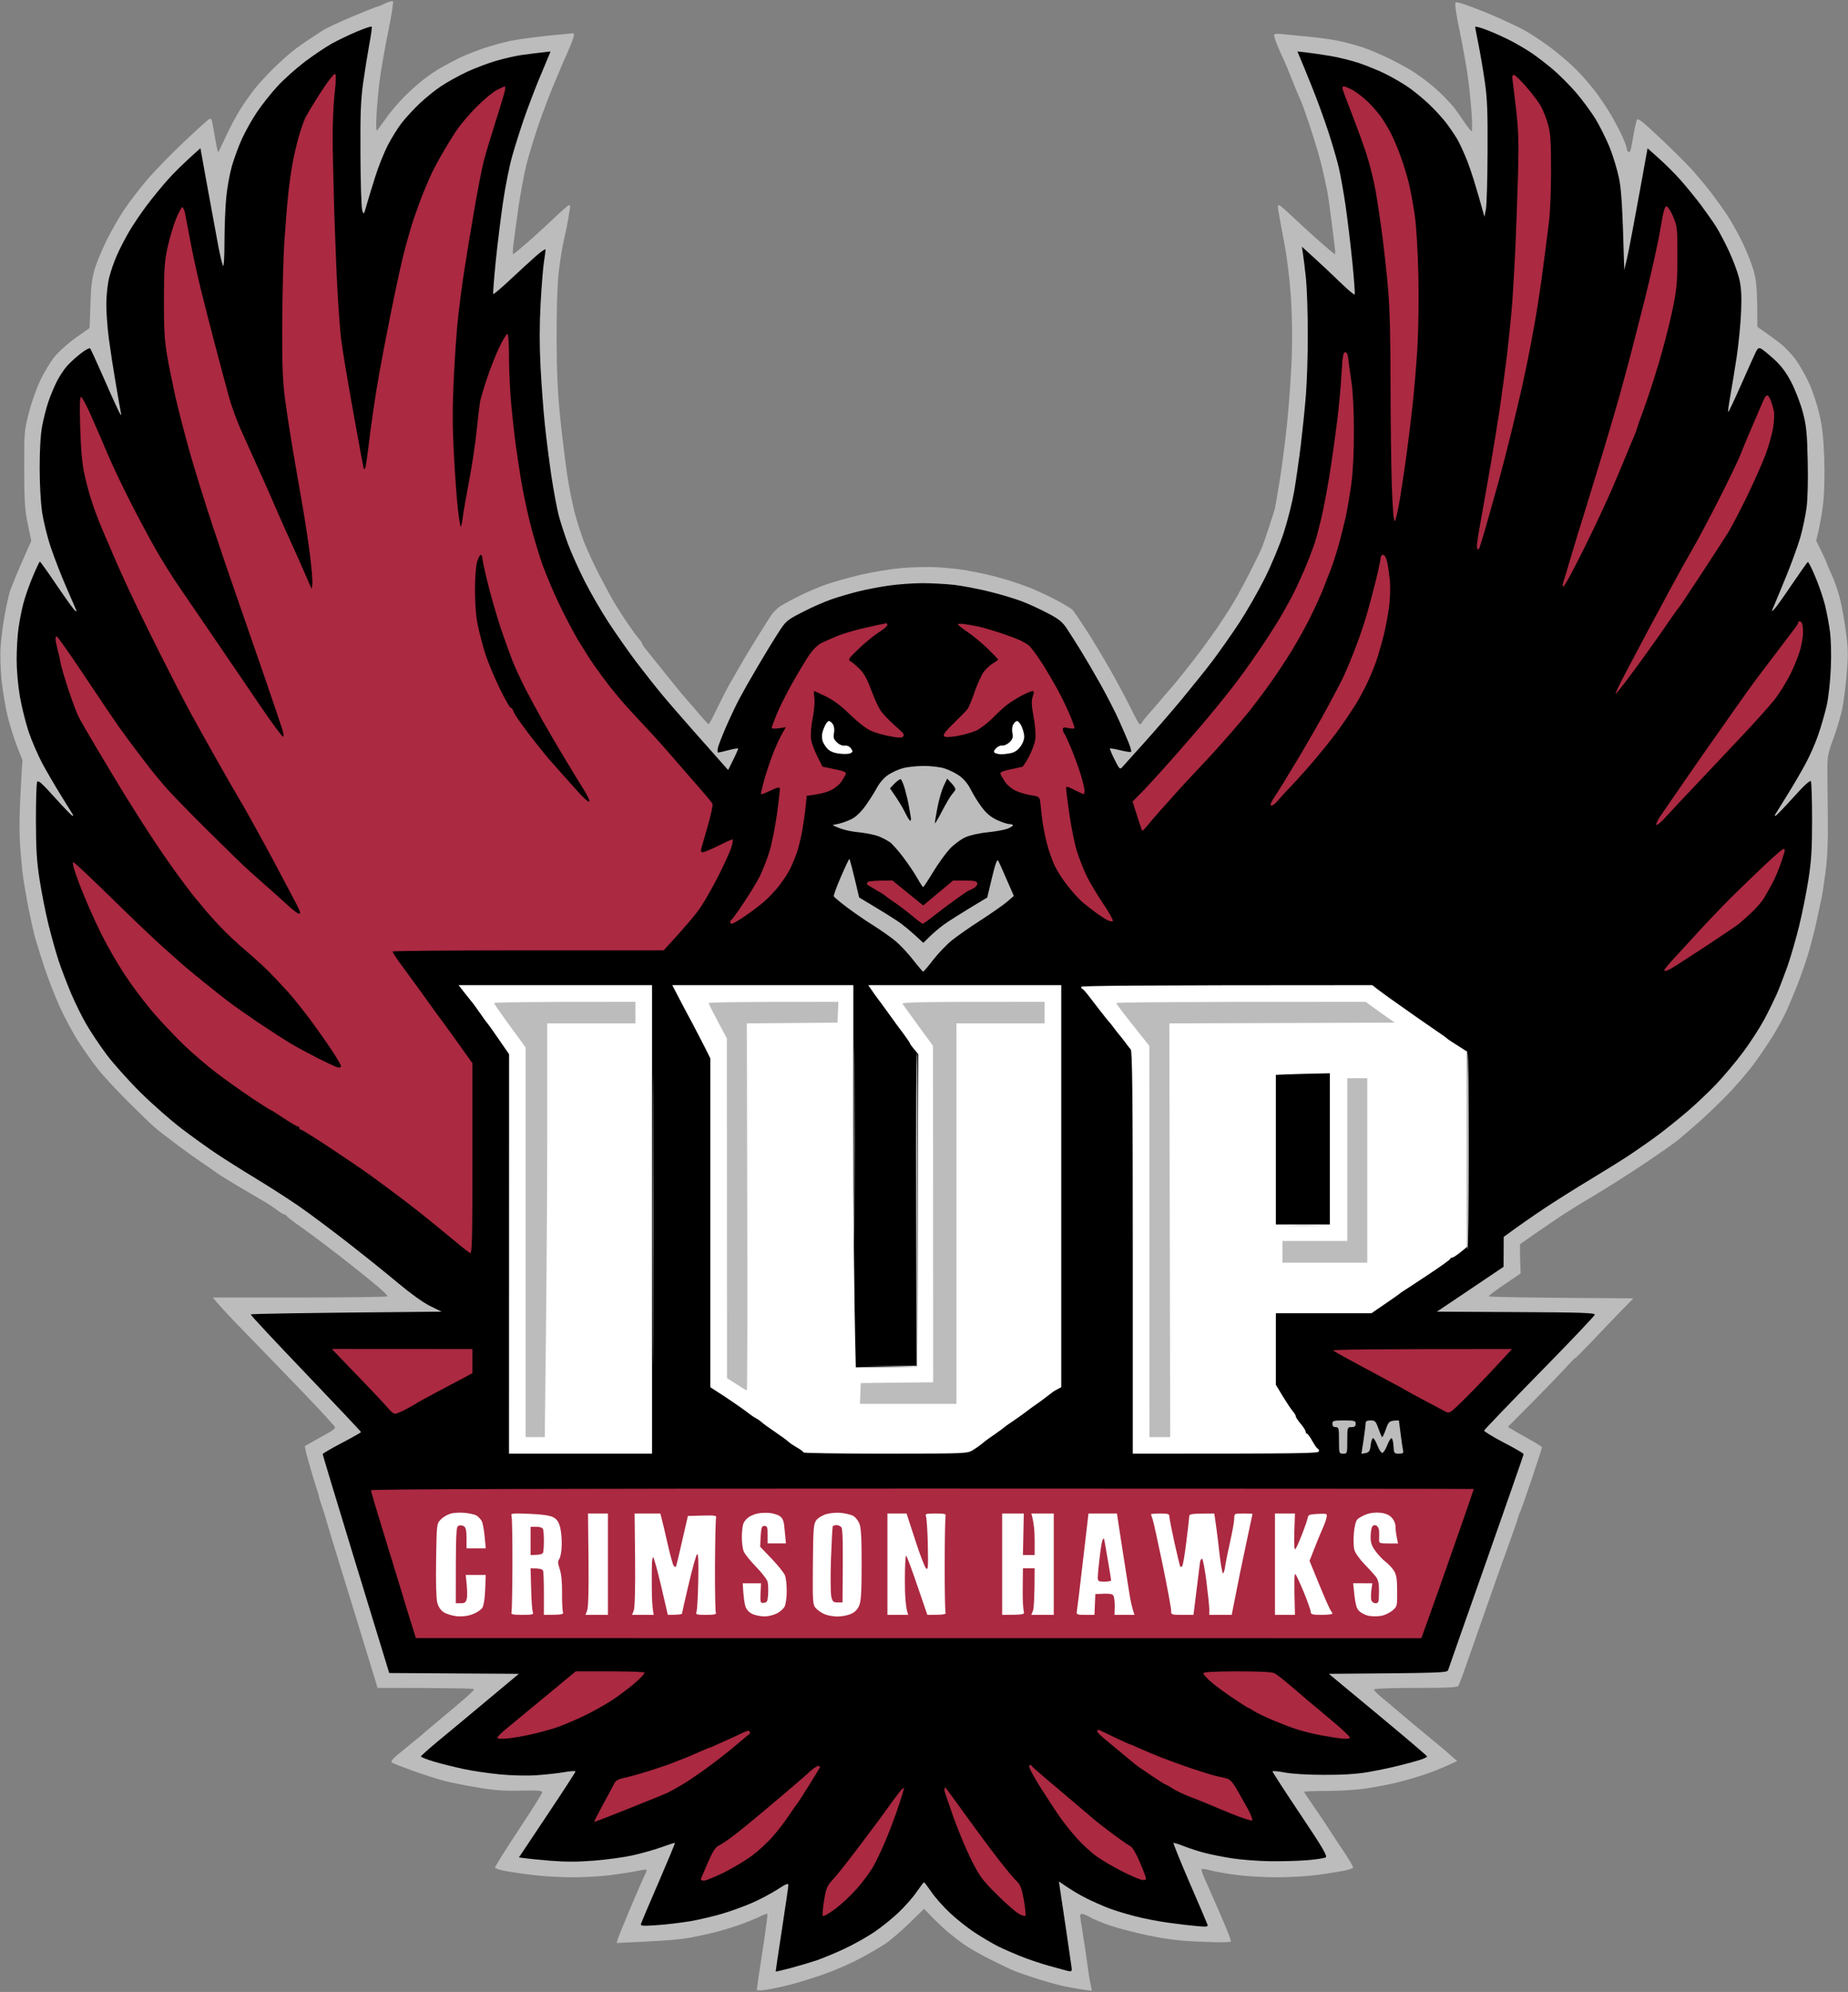
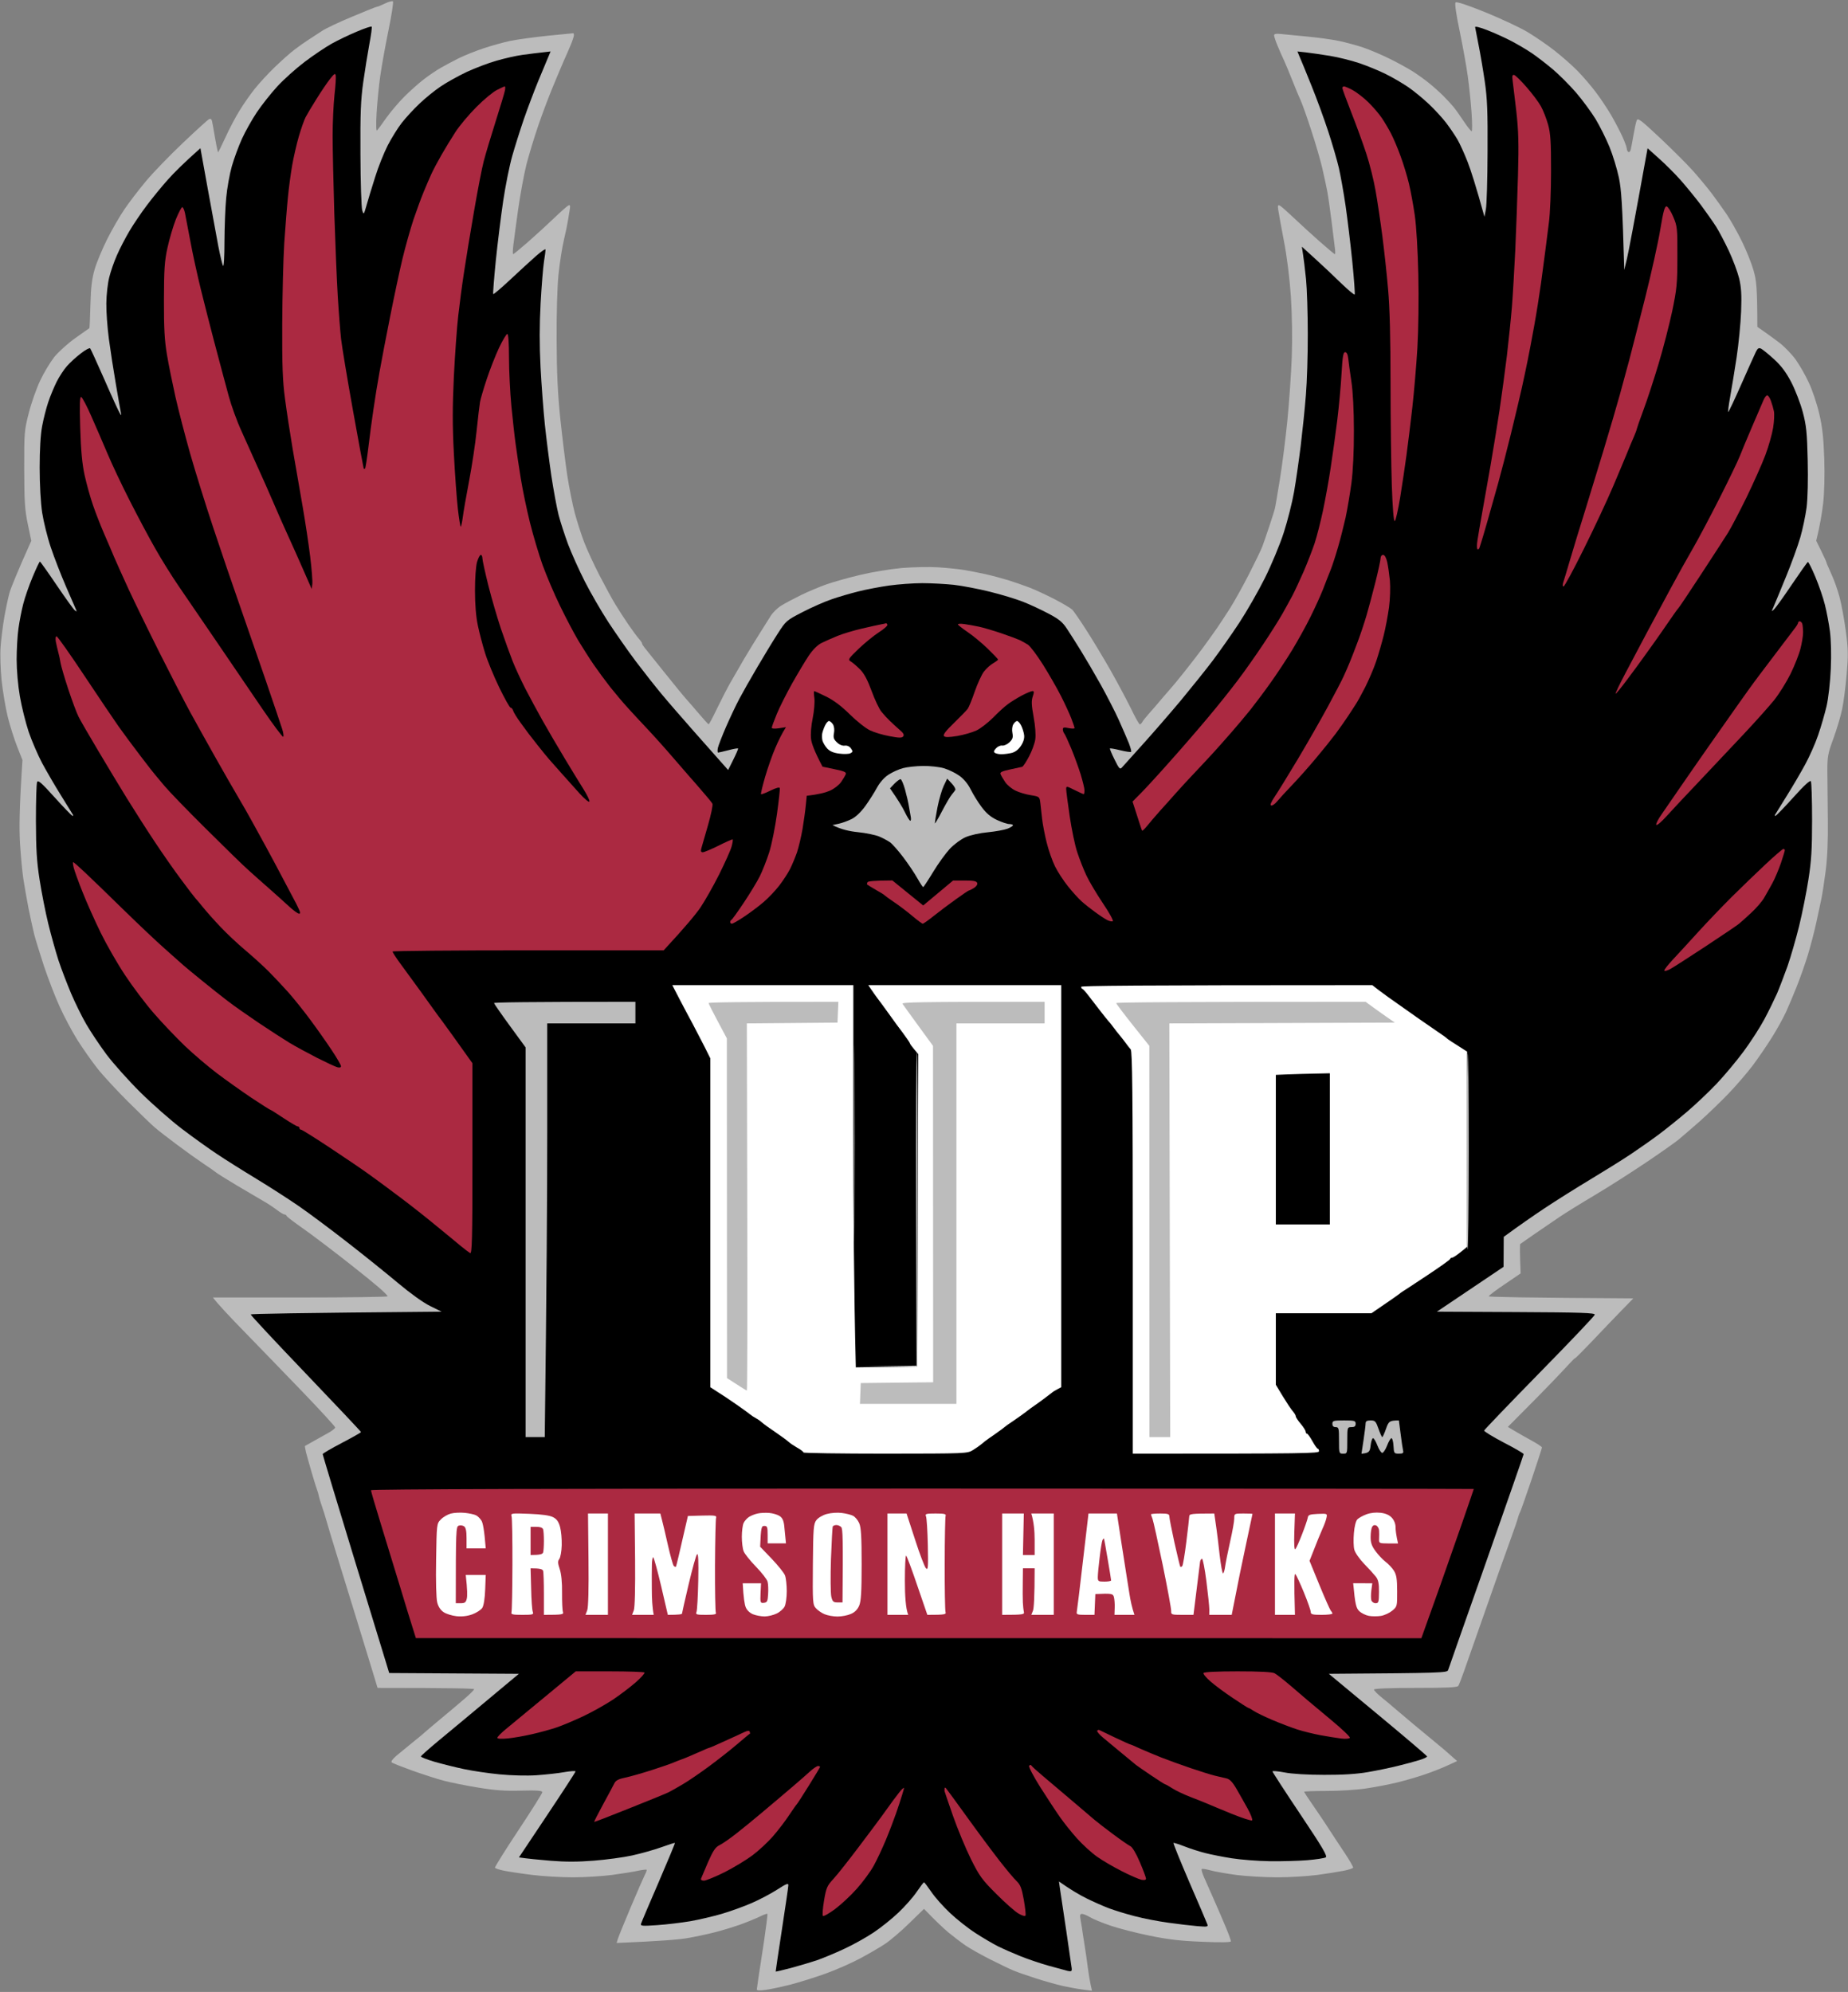
<svg xmlns="http://www.w3.org/2000/svg" viewBox="0 0 232 250" width="232" height="250">
  <rect x="0" y="0" width="232" height="250" fill="#808080" stroke="none" />
  <style>
		tspan { white-space:pre }
		.shp0 { fill: #bcbcbc } 
		.shp1 { fill: #000000 } 
		.shp2 { fill: #ab2941 } 
		.shp3 { fill: #ffffff } 
	</style>
  <g>
    <path class="shp0" d="M48.33 0.44C47.88 0.66 47.44 0.84 47.35 0.84C47.26 0.84 45.85 1.4 44.22 2.09C42.58 2.77 40.89 3.57 40.46 3.86C40.03 4.14 39.28 4.63 38.79 4.95C38.3 5.26 37.48 5.84 36.96 6.24C36.44 6.63 35.33 7.62 34.49 8.43C33.65 9.24 32.52 10.47 31.97 11.16C31.43 11.84 30.57 13.06 30.08 13.87C29.58 14.67 28.76 16.22 28.27 17.31C27.77 18.4 27.36 19.22 27.36 19.13C27.36 19.04 27.33 18.9 27.29 18.82C27.26 18.73 27.11 17.96 26.96 17.1C26.82 16.24 26.66 15.37 26.61 15.17C26.55 14.93 26.42 14.86 26.23 14.96C26.07 15.05 24.6 16.38 22.97 17.93C21.33 19.48 19.24 21.64 18.33 22.73C17.42 23.82 16.2 25.41 15.62 26.27C15.03 27.13 14.06 28.82 13.45 30.03C12.85 31.23 12.14 32.92 11.89 33.78C11.54 34.97 11.41 36.04 11.35 38.26C11.31 39.87 11.25 41.19 11.22 41.19C11.19 41.2 10.41 41.75 9.47 42.42C8.53 43.08 7.34 44.16 6.82 44.8C6.31 45.45 5.51 46.77 5.05 47.75C4.59 48.72 3.94 50.55 3.62 51.81C3.05 54.02 3.03 54.3 3.04 58.9C3.05 62.94 3.12 64.03 3.49 65.78L3.93 67.87C2.05 72.07 1.36 73.81 1.18 74.44C1.01 75.07 0.72 76.43 0.54 77.46C0.36 78.49 0.16 80.13 0.08 81.11C0 82.12 0.06 83.96 0.2 85.38C0.35 86.76 0.69 88.8 0.96 89.92C1.24 91.04 1.77 92.73 2.14 93.67L2.82 95.39C2.42 101.57 2.4 103.93 2.51 105.82C2.61 107.42 2.8 109.44 2.93 110.3C3.06 111.16 3.35 112.8 3.57 113.95C3.8 115.1 4.13 116.6 4.3 117.29C4.48 117.97 5.03 119.76 5.52 121.25C6.02 122.74 6.88 124.99 7.45 126.25C8.01 127.51 9.04 129.44 9.72 130.53C10.41 131.61 11.53 133.21 12.21 134.07C12.88 134.93 14.62 136.81 16.06 138.25C17.51 139.69 19.02 141.15 19.42 141.49C19.82 141.84 21.09 142.82 22.24 143.68C23.39 144.54 24.89 145.61 25.58 146.07C26.27 146.52 26.93 146.99 27.06 147.1C27.18 147.22 28.38 147.97 29.72 148.77C31.07 149.57 32.56 150.45 33.05 150.73C33.54 151 34.29 151.5 34.72 151.82C35.15 152.15 35.59 152.42 35.71 152.42C35.82 152.42 35.94 152.49 35.97 152.59C36 152.68 36.68 153.21 37.48 153.78C38.29 154.34 39.74 155.41 40.72 156.16C41.7 156.9 43.25 158.1 44.17 158.83C45.08 159.56 45.98 160.27 46.15 160.41C46.32 160.54 46.96 161.08 47.57 161.59C48.17 162.11 48.67 162.6 48.66 162.69C48.66 162.77 43.72 162.84 37.69 162.84L26.73 162.84C27.4 163.73 29.03 165.45 30.77 167.23C32.51 169.02 35.77 172.38 38.01 174.71C40.25 177.04 42.08 179.04 42.08 179.15C42.08 179.26 41.7 179.57 41.24 179.82C40.78 180.08 39.94 180.55 39.36 180.87C38.79 181.19 38.3 181.46 38.28 181.48C38.26 181.49 38.32 181.83 38.41 182.24C38.51 182.64 38.84 183.81 39.14 184.84C39.44 185.87 39.75 186.86 39.82 187.03C39.89 187.2 39.98 187.53 40.03 187.76C40.07 187.99 40.26 188.6 40.44 189.12C40.62 189.63 40.84 190.34 40.93 190.68C41.02 191.02 41.67 193.18 42.38 195.48C43.09 197.77 44.19 201.33 44.82 203.4C45.45 205.46 46.29 208.21 46.69 209.5L47.4 211.84C56.79 211.84 59.52 211.91 59.52 212C59.52 212.09 59.03 212.59 58.42 213.11C57.82 213.64 56.43 214.81 55.34 215.71C54.25 216.62 53.31 217.42 53.25 217.48C53.19 217.55 52.58 218.06 51.89 218.61C51.2 219.17 50.26 219.94 49.8 220.32C49.29 220.75 49.05 221.09 49.18 221.19C49.29 221.29 50.47 221.75 51.79 222.23C53.11 222.7 54.89 223.27 55.76 223.5C56.62 223.72 58.54 224.11 60.04 224.35C62.08 224.69 63.41 224.79 65.41 224.73C67.44 224.68 68.08 224.73 68.08 224.93C68.08 225.07 66.72 227.23 65.07 229.72C63.41 232.22 62.09 234.33 62.14 234.41C62.19 234.5 62.72 234.67 63.32 234.79C63.93 234.91 65.5 235.15 66.82 235.31C68.14 235.48 70.45 235.61 71.94 235.61C73.43 235.61 75.64 235.47 76.85 235.31C78.05 235.15 79.51 234.92 80.08 234.79C80.66 234.67 81.15 234.61 81.18 234.67C81.21 234.73 81.1 235.04 80.93 235.35C80.77 235.67 79.98 237.47 79.18 239.37C78.38 241.26 77.66 243.04 77.57 243.33L77.41 243.85C82.88 243.62 85.27 243.42 86.24 243.25C87.22 243.08 88.77 242.76 89.69 242.52C90.61 242.29 92.06 241.85 92.93 241.54C93.79 241.23 94.89 240.78 95.38 240.54C95.87 240.3 96.3 240.14 96.34 240.2C96.38 240.26 96.19 241.76 95.93 243.54C95.66 245.31 95.35 247.38 95.23 248.12C95.12 248.87 95.02 249.57 95.01 249.69C95.01 249.82 95.41 249.84 96.11 249.74C96.71 249.66 98.1 249.36 99.19 249.09C100.28 248.81 102.25 248.19 103.58 247.72C104.9 247.25 106.87 246.38 107.96 245.8C109.05 245.22 110.46 244.4 111.09 243.98C111.72 243.57 113.09 242.41 114.12 241.4L116 239.57C117.48 241.11 118.42 241.98 119.04 242.51C119.67 243.03 120.65 243.78 121.22 244.17C121.79 244.56 123.2 245.35 124.35 245.93C125.5 246.51 126.82 247.14 127.28 247.33C127.74 247.52 129 247.96 130.1 248.31C131.19 248.66 132.69 249.08 133.44 249.25C134.18 249.41 135.31 249.62 135.94 249.7L137.09 249.85C136.83 248.75 136.68 247.78 136.57 246.98C136.47 246.17 136.28 244.86 136.15 244.06C136.02 243.25 135.87 242.32 135.83 241.97C135.78 241.63 135.69 241.09 135.63 240.77C135.55 240.35 135.61 240.2 135.84 240.2C136.01 240.2 136.46 240.39 136.83 240.61C137.2 240.84 138.35 241.31 139.39 241.67C140.42 242.02 142.63 242.59 144.3 242.93C146.62 243.41 148.16 243.59 150.93 243.7C153.28 243.8 154.53 243.78 154.53 243.64C154.53 243.53 154.27 242.78 153.93 241.97C153.6 241.17 152.93 239.62 152.45 238.53C151.96 237.44 151.38 236.13 151.16 235.61C150.93 235.1 150.8 234.63 150.87 234.57C150.93 234.51 151.43 234.59 151.97 234.74C152.52 234.89 153.99 235.15 155.26 235.32C156.52 235.48 158.82 235.61 160.37 235.61C161.92 235.61 164.18 235.47 165.39 235.31C166.59 235.15 168.07 234.91 168.68 234.79C169.28 234.67 169.81 234.5 169.87 234.41C169.92 234.33 169.42 233.46 168.77 232.49C168.11 231.51 167.28 230.24 166.91 229.67C166.55 229.1 165.69 227.81 164.99 226.8C164.29 225.8 163.72 224.93 163.72 224.87C163.72 224.82 165.01 224.77 166.59 224.77C168.17 224.77 170.4 224.63 171.55 224.45C172.69 224.28 174.39 223.95 175.31 223.73C176.22 223.51 177.73 223.08 178.65 222.77C179.57 222.47 180.9 221.95 181.62 221.62L182.93 221.02C181.55 219.79 180.86 219.2 180.5 218.92C180.15 218.64 178.74 217.47 177.37 216.33C176.01 215.18 174.84 214.2 174.78 214.14C174.73 214.08 174.19 213.63 173.58 213.14C172.98 212.66 172.49 212.17 172.49 212.05C172.49 211.92 174.37 211.84 177.71 211.84C181.66 211.84 182.96 211.78 183.08 211.58C183.17 211.44 183.49 210.62 183.79 209.76C184.09 208.9 185.02 206.27 185.84 203.92C186.67 201.57 187.71 198.61 188.15 197.35C188.6 196.09 189.3 194.12 189.72 192.97C190.14 191.83 190.52 190.7 190.57 190.47C190.63 190.24 190.73 189.96 190.8 189.85C190.88 189.73 191.53 187.88 192.26 185.73C192.98 183.58 193.58 181.75 193.58 181.66C193.58 181.58 193 181.19 192.28 180.8C191.56 180.4 190.59 179.86 190.13 179.58L189.3 179.08C192.58 175.79 194.16 174.18 194.93 173.37C195.7 172.57 196.65 171.56 197.04 171.13C197.43 170.7 197.75 170.4 197.75 170.45C197.75 170.51 198.71 169.55 199.88 168.32C201.05 167.08 202.69 165.37 203.53 164.51L205.05 162.95C190.98 162.87 186.9 162.77 186.9 162.69C186.9 162.6 187.8 161.92 188.9 161.18L190.9 159.82C190.79 157.02 190.8 156.16 190.86 156.12C190.92 156.07 191.72 155.51 192.64 154.88C193.56 154.25 194.92 153.32 195.67 152.81C196.41 152.3 198.43 151.05 200.15 150.03C201.88 149 204.75 147.17 206.55 145.96C208.34 144.76 210.21 143.44 210.71 143.04C211.2 142.63 212.41 141.59 213.4 140.72C214.38 139.84 215.99 138.3 216.97 137.28C217.95 136.26 219.32 134.67 220.01 133.76C220.7 132.84 221.8 131.24 222.44 130.21C223.09 129.18 223.89 127.73 224.23 126.98C224.57 126.24 225.18 124.78 225.59 123.75C226 122.72 226.61 120.98 226.95 119.89C227.28 118.8 227.76 116.97 228.01 115.83C228.26 114.68 228.55 113.32 228.66 112.8C228.77 112.29 229.01 110.74 229.19 109.36C229.41 107.68 229.5 105.57 229.47 102.9C229.44 100.72 229.42 98 229.41 96.85C229.4 94.96 229.47 94.58 230.17 92.68C230.59 91.53 231.08 89.89 231.26 89.03C231.44 88.17 231.7 86.2 231.83 84.65C232.04 82.24 232.03 81.47 231.73 79.23C231.54 77.8 231.19 75.9 230.96 75.01C230.73 74.12 230.26 72.78 229.91 72.04C229.57 71.29 229.29 70.64 229.29 70.58C229.29 70.52 229 69.89 228.65 69.17L228.01 67.87C228.49 65.93 228.74 64.38 228.88 63.18C229.03 61.85 229.09 59.64 229.02 57.55C228.93 54.93 228.78 53.59 228.39 51.92C228.11 50.71 227.53 48.98 227.1 48.06C226.68 47.14 225.93 45.83 225.44 45.14C224.94 44.45 224.03 43.51 223.42 43.04C222.8 42.57 221.91 41.92 221.45 41.6L220.62 41.02C220.61 36.1 220.51 35.22 220.14 33.93C219.89 33.05 219.23 31.4 218.68 30.29C218.13 29.17 217.27 27.64 216.77 26.9C216.26 26.15 215.42 24.98 214.9 24.29C214.38 23.6 213.34 22.35 212.59 21.5C211.84 20.65 209.96 18.78 208.42 17.33C205.97 15.03 205.6 14.75 205.47 15.12C205.38 15.35 205.21 16.14 205.08 16.89C204.95 17.63 204.8 18.46 204.74 18.71C204.69 18.97 204.55 19.14 204.44 19.08C204.32 19.02 204.23 18.83 204.23 18.66C204.23 18.49 203.98 17.81 203.68 17.15C203.38 16.49 202.75 15.29 202.29 14.49C201.82 13.69 200.95 12.37 200.34 11.57C199.74 10.77 198.69 9.55 198.01 8.86C197.33 8.17 196.05 7.05 195.17 6.36C194.29 5.67 192.79 4.64 191.85 4.07C190.9 3.49 188.5 2.37 186.52 1.56C184.17 0.61 182.86 0.18 182.73 0.31C182.61 0.44 182.81 1.83 183.26 3.96C183.65 5.85 184.11 8.39 184.27 9.59C184.44 10.8 184.65 12.84 184.74 14.13C184.83 15.42 184.84 16.47 184.75 16.47C184.67 16.47 184.22 15.91 183.76 15.22C183.3 14.53 182.72 13.71 182.46 13.4C182.2 13.08 181.61 12.45 181.15 11.99C180.69 11.53 179.9 10.83 179.4 10.43C178.9 10.02 178.01 9.38 177.42 9C176.83 8.62 175.5 7.89 174.47 7.38C173.44 6.87 171.93 6.23 171.13 5.96C170.32 5.69 168.96 5.32 168.1 5.14C167.24 4.96 165.45 4.71 164.13 4.59C162.81 4.47 161.33 4.32 160.84 4.27C160.22 4.2 159.96 4.25 159.95 4.43C159.95 4.57 160.14 5.16 160.38 5.73C160.62 6.31 160.99 7.15 161.21 7.61C161.42 8.07 161.89 9.2 162.25 10.11C162.61 11.03 163.08 12.16 163.29 12.61C163.5 13.07 164.1 14.76 164.62 16.37C165.15 17.97 165.76 20.08 165.99 21.06C166.21 22.03 166.5 23.35 166.62 23.98C166.74 24.61 166.98 26.3 167.16 27.73C167.34 29.16 167.53 30.69 167.58 31.12C167.64 31.55 167.64 31.9 167.58 31.9C167.52 31.9 166.65 31.17 165.65 30.29C164.64 29.4 163.18 28.06 162.4 27.32C161.61 26.57 160.84 25.89 160.67 25.8C160.44 25.68 160.39 25.79 160.47 26.32C160.52 26.7 160.84 28.46 161.18 30.23C161.57 32.22 161.9 34.91 162.06 37.22C162.21 39.53 162.25 42.46 162.17 44.83C162.09 46.95 161.84 50.56 161.61 52.86C161.38 55.15 160.96 58.43 160.68 60.15C160.4 61.87 160.13 63.47 160.08 63.7C160.04 63.93 159.71 64.96 159.37 65.99C159.03 67.02 158.62 68.2 158.47 68.6C158.32 69 157.57 70.55 156.81 72.04C156.05 73.53 154.98 75.45 154.44 76.31C153.89 77.17 153.15 78.3 152.79 78.82C152.44 79.33 151.63 80.46 151 81.32C150.36 82.18 149.28 83.59 148.58 84.45C147.89 85.31 147.28 86.06 147.22 86.11C147.16 86.17 146.6 86.83 145.96 87.57C145.33 88.32 144.54 89.24 144.19 89.62C143.85 90.01 143.49 90.45 143.41 90.61C143.32 90.78 143.18 90.91 143.09 90.91C143.01 90.91 142.52 90.05 142.01 88.98C141.49 87.92 140.33 85.74 139.42 84.13C138.51 82.53 137.12 80.23 136.34 79.02C135.57 77.82 134.79 76.69 134.62 76.52C134.45 76.35 133.48 75.77 132.47 75.24C131.45 74.71 130.01 74.04 129.26 73.75C128.51 73.46 127.29 73.04 126.55 72.81C125.8 72.58 124.53 72.24 123.73 72.06C122.92 71.88 121.7 71.65 121.01 71.53C120.32 71.42 118.87 71.27 117.77 71.2C116.68 71.13 114.62 71.17 113.18 71.29C111.75 71.42 109.4 71.81 107.96 72.16C106.52 72.5 104.65 73.03 103.78 73.33C102.92 73.63 101.47 74.24 100.55 74.69C99.63 75.14 98.5 75.74 98.04 76.03C97.58 76.32 97 76.9 96.74 77.32C96.48 77.74 95.85 78.74 95.34 79.55C94.83 80.35 93.97 81.76 93.43 82.67C92.89 83.59 92.11 84.95 91.68 85.7C91.26 86.44 90.5 87.92 89.99 88.98C89.48 90.05 89.02 90.91 88.96 90.9C88.9 90.89 88.36 90.3 87.76 89.59C87.16 88.88 86.45 88.07 86.19 87.78C85.92 87.49 84.69 85.99 83.46 84.45C82.22 82.9 81.07 81.47 80.91 81.27C80.74 81.06 80.6 80.83 80.6 80.74C80.6 80.66 80.42 80.4 80.21 80.17C80 79.94 79.41 79.14 78.9 78.4C78.39 77.65 77.66 76.53 77.28 75.9C76.89 75.27 75.99 73.62 75.28 72.25C74.57 70.87 73.7 68.99 73.35 68.08C72.99 67.16 72.47 65.52 72.17 64.43C71.88 63.34 71.45 61.18 71.21 59.63C70.98 58.08 70.59 54.89 70.34 52.54C70.02 49.44 69.89 46.72 69.88 42.64C69.86 39.28 69.96 35.96 70.12 34.4C70.27 32.97 70.57 31.05 70.79 30.13C71.01 29.21 71.24 28.09 71.31 27.63C71.39 27.17 71.49 26.54 71.54 26.22C71.61 25.77 71.56 25.68 71.33 25.8C71.17 25.89 70.34 26.62 69.5 27.43C68.66 28.23 67.2 29.57 66.25 30.4C65.3 31.23 64.48 31.9 64.42 31.9C64.36 31.9 64.37 31.41 64.44 30.81C64.51 30.2 64.79 28.16 65.05 26.27C65.32 24.38 65.79 21.85 66.09 20.64C66.4 19.44 67.07 17.23 67.58 15.74C68.09 14.25 68.94 12 69.47 10.74C69.99 9.48 70.59 8.07 70.79 7.61C71 7.15 71.37 6.31 71.61 5.73C71.85 5.16 72.05 4.57 72.05 4.43C72.05 4.29 72.02 4.17 71.99 4.17C71.96 4.17 70.53 4.31 68.81 4.48C67.08 4.66 64.97 4.95 64.11 5.12C63.25 5.3 61.7 5.73 60.66 6.08C59.63 6.43 58.22 6.99 57.53 7.34C56.84 7.69 55.85 8.21 55.34 8.51C54.82 8.8 53.88 9.44 53.25 9.92C52.62 10.4 51.5 11.39 50.77 12.12C50.04 12.85 49.02 14.06 48.49 14.8C47.97 15.55 47.45 16.25 47.34 16.37C47.22 16.5 47.19 15.69 47.28 14.18C47.36 12.86 47.56 10.8 47.73 9.59C47.9 8.39 48.36 5.81 48.76 3.86C49.16 1.91 49.42 0.25 49.33 0.17C49.24 0.1 48.79 0.21 48.33 0.44Z" />
    <path class="shp1" d="M185.19 3.41C185.21 3.54 185.41 4.54 185.62 5.63C185.84 6.72 186.19 8.78 186.4 10.22C186.71 12.34 186.78 13.98 186.75 19.08C186.74 22.52 186.64 25.76 186.54 26.27L186.36 27.21C185.29 23.33 184.65 21.36 184.25 20.33C183.85 19.3 183.27 18.03 182.97 17.51C182.67 17 182.04 16.06 181.56 15.43C181.08 14.8 180.09 13.72 179.35 13.03C178.62 12.34 177.46 11.39 176.77 10.92C176.08 10.45 174.83 9.72 174 9.31C173.17 8.89 171.66 8.27 170.66 7.93C169.65 7.59 167.99 7.18 166.95 7.01C165.92 6.84 164.58 6.65 163.98 6.58L162.88 6.46C163.4 7.68 164.06 9.29 164.68 10.84C165.31 12.39 166.23 14.92 166.74 16.47C167.25 18.02 167.85 20.08 168.08 21.06C168.3 22.03 168.69 24.19 168.93 25.85C169.17 27.52 169.55 30.66 169.77 32.84C169.99 35.02 170.12 36.87 170.07 36.96C170.02 37.04 169.25 36.4 168.36 35.54C167.47 34.67 166 33.28 165.09 32.46L163.44 30.96C163.67 32.42 163.84 33.83 163.96 35.03C164.08 36.23 164.18 39.33 164.18 41.91C164.19 44.49 164.08 47.96 163.94 49.62C163.81 51.29 163.51 54.15 163.29 55.98C163.06 57.82 162.69 60.4 162.46 61.72C162.23 63.04 161.65 65.34 161.17 66.83C160.69 68.33 159.62 70.89 158.79 72.56C157.96 74.22 156.5 76.76 155.56 78.19C154.62 79.62 153.13 81.73 152.27 82.88C151.4 84.03 149.59 86.28 148.26 87.89C146.92 89.49 144.76 91.98 143.47 93.41C142.17 94.84 140.99 96.16 140.84 96.33C140.61 96.6 140.48 96.46 139.93 95.34C139.57 94.62 139.31 93.99 139.34 93.94C139.36 93.89 139.95 93.99 140.64 94.16C141.33 94.33 141.94 94.42 142 94.36C142.06 94.29 141.92 93.8 141.71 93.25C141.49 92.71 140.93 91.42 140.47 90.39C140.01 89.36 138.97 87.34 138.17 85.9C137.37 84.47 136.24 82.55 135.67 81.63C135.1 80.71 134.33 79.49 133.95 78.92C133.4 78.08 132.96 77.71 131.63 77.01C130.73 76.53 129.29 75.86 128.42 75.52C127.56 75.18 125.68 74.61 124.25 74.26C122.81 73.9 120.79 73.52 119.76 73.4C118.73 73.29 116.94 73.19 115.79 73.19C114.64 73.19 112.76 73.33 111.61 73.49C110.47 73.65 108.73 73.98 107.75 74.23C106.78 74.47 105.27 74.91 104.41 75.21C103.55 75.5 101.91 76.22 100.77 76.81C98.73 77.86 98.67 77.91 97.62 79.55C97.03 80.46 95.89 82.34 95.08 83.72C94.27 85.09 93.26 86.87 92.83 87.68C92.4 88.48 91.65 90.08 91.15 91.22C90.65 92.37 90.19 93.56 90.12 93.88C90.06 94.2 90.07 94.45 90.16 94.45C90.24 94.45 90.83 94.31 91.46 94.15C92.1 93.98 92.64 93.89 92.66 93.94C92.69 93.99 92.42 94.62 92.06 95.34L91.41 96.64C90.08 95.14 88.5 93.36 87.04 91.71C85.59 90.07 83.77 87.97 83.01 87.05C82.24 86.13 80.81 84.3 79.81 82.99C78.82 81.67 77.28 79.46 76.38 78.09C75.48 76.71 74.15 74.41 73.42 72.98C72.69 71.54 71.74 69.43 71.31 68.29C70.89 67.14 70.35 65.5 70.13 64.64C69.91 63.78 69.5 61.57 69.22 59.74C68.95 57.9 68.58 54.99 68.4 53.27C68.22 51.55 67.98 48.32 67.86 46.08C67.72 43.29 67.72 40.78 67.87 38.05C67.99 35.87 68.18 33.53 68.29 32.84C68.4 32.15 68.49 31.47 68.49 31.33C68.49 31.18 67.94 31.56 67.26 32.16C66.58 32.76 65.12 34.1 64.02 35.13C62.91 36.17 61.97 36.96 61.92 36.91C61.87 36.85 62.02 34.97 62.24 32.74C62.47 30.5 62.89 27.12 63.17 25.23C63.45 23.34 63.96 20.8 64.3 19.6C64.64 18.4 65.31 16.28 65.78 14.91C66.26 13.53 67.06 11.42 67.55 10.22C68.05 9.01 68.61 7.68 68.79 7.25L69.12 6.46C67.42 6.65 66.32 6.78 65.57 6.89C64.82 6.99 63.37 7.32 62.33 7.62C61.3 7.91 59.61 8.56 58.57 9.04C57.54 9.53 56.08 10.34 55.34 10.84C54.59 11.34 53.38 12.32 52.65 13.02C51.92 13.71 50.92 14.8 50.43 15.43C49.94 16.06 49.15 17.33 48.68 18.24C48.21 19.16 47.49 20.94 47.1 22.21C46.7 23.47 46.21 25.06 46.02 25.75C45.67 26.98 45.66 26.99 45.47 26.38C45.37 26.03 45.26 22.89 45.25 19.39C45.22 14.21 45.29 12.53 45.6 10.32C45.81 8.83 46.16 6.67 46.37 5.53C46.59 4.38 46.72 3.39 46.66 3.34C46.6 3.28 45.78 3.55 44.84 3.95C43.89 4.34 42.46 5.03 41.66 5.47C40.86 5.92 39.31 6.96 38.23 7.78C37.15 8.6 35.61 9.98 34.82 10.84C34.03 11.7 32.87 13.16 32.26 14.07C31.64 14.99 30.8 16.49 30.38 17.41C29.96 18.33 29.39 19.88 29.11 20.85C28.83 21.83 28.51 23.61 28.4 24.81C28.28 26.02 28.19 28.5 28.18 30.34C28.18 32.26 28.1 33.54 28 33.36C27.9 33.19 27.63 32.06 27.4 30.86C27.17 29.65 26.57 26.4 26.07 23.63L25.16 18.6C23.06 20.46 21.83 21.7 21.08 22.54C20.32 23.39 19.14 24.83 18.45 25.75C17.75 26.67 16.77 28.12 16.26 28.98C15.75 29.84 15.04 31.2 14.69 32.01C14.33 32.81 13.89 34.08 13.71 34.82C13.52 35.57 13.36 37.02 13.35 38.05C13.33 39.08 13.48 41.1 13.67 42.54C13.86 43.97 14.25 46.5 14.54 48.17C14.82 49.83 15.1 51.42 15.16 51.71C15.26 52.2 15.25 52.21 15.01 51.81C14.87 51.58 14.01 49.71 13.11 47.64C12.2 45.58 11.4 43.82 11.32 43.72C11.24 43.63 10.7 43.92 10.13 44.37C9.55 44.81 8.78 45.52 8.41 45.94C8.03 46.36 7.45 47.25 7.12 47.9C6.79 48.56 6.31 49.71 6.06 50.46C5.81 51.2 5.46 52.56 5.29 53.48C5.09 54.54 4.98 56.46 4.98 58.69C4.98 60.8 5.11 63.09 5.29 64.32C5.47 65.47 5.95 67.44 6.38 68.7C6.8 69.96 7.66 72.17 8.28 73.6C8.91 75.04 9.48 76.35 9.55 76.52C9.66 76.77 9.62 76.79 9.38 76.59C9.22 76.46 8.19 75.03 7.1 73.42C6.01 71.81 5.07 70.49 5.01 70.48C4.95 70.48 4.54 71.34 4.1 72.4C3.65 73.47 3.12 74.99 2.92 75.79C2.71 76.6 2.44 77.98 2.32 78.87C2.19 79.76 2.09 81.52 2.09 82.78C2.09 84.11 2.26 86.05 2.5 87.42C2.72 88.71 3.22 90.7 3.6 91.85C3.99 92.99 4.76 94.78 5.31 95.81C5.87 96.84 6.9 98.62 7.62 99.77C8.33 100.92 9 101.99 9.1 102.16C9.23 102.36 9.22 102.43 9.07 102.37C8.94 102.31 7.93 101.26 6.82 100.03C5.19 98.22 4.77 97.86 4.66 98.15C4.57 98.36 4.51 100.54 4.51 103C4.52 106.55 4.61 108.1 4.97 110.4C5.22 112.01 5.71 114.5 6.06 115.93C6.41 117.36 6.99 119.43 7.34 120.52C7.7 121.61 8.42 123.48 8.93 124.69C9.44 125.89 10.3 127.63 10.83 128.54C11.36 129.46 12.49 131.15 13.34 132.3C14.19 133.44 16.12 135.6 17.62 137.09C19.13 138.58 21.49 140.66 22.87 141.7C24.24 142.74 26.22 144.16 27.25 144.84C28.28 145.53 30.49 146.92 32.16 147.93C33.82 148.94 36.22 150.48 37.48 151.35C38.75 152.22 41.52 154.29 43.64 155.94C45.77 157.6 48.63 159.9 50.01 161.06C51.51 162.32 53.11 163.47 53.98 163.9L55.44 164.62C36.91 164.78 31.51 164.89 31.48 164.97C31.45 165.05 34.56 168.38 38.38 172.37C42.2 176.36 45.33 179.68 45.32 179.73C45.32 179.79 44.24 180.4 42.92 181.09C41.6 181.78 40.52 182.41 40.51 182.5C40.51 182.58 42.25 188.35 44.38 195.32C46.51 202.29 48.39 208.43 48.56 208.98L48.86 209.97L65.14 210.07C59.08 215.13 56.32 217.43 55.09 218.44C53.86 219.46 52.85 220.36 52.84 220.44C52.84 220.53 53.61 220.83 54.55 221.11C55.5 221.38 57.17 221.8 58.26 222.03C59.35 222.26 61.37 222.56 62.75 222.69C64.18 222.83 66.15 222.88 67.34 222.8C68.49 222.72 70.07 222.55 70.84 222.41C71.61 222.28 72.25 222.23 72.25 222.32C72.25 222.41 70.65 224.87 68.7 227.79L65.15 233.11C66.2 233.27 67.68 233.41 69.12 233.53C70.94 233.68 72.58 233.68 74.55 233.52C76.1 233.4 78.26 233.11 79.35 232.87C80.44 232.63 82.09 232.17 83.01 231.84C83.93 231.51 84.7 231.26 84.73 231.29C84.77 231.32 83.84 233.54 82.68 236.24C81.51 238.93 80.52 241.28 80.47 241.45C80.39 241.72 80.67 241.74 82.53 241.61C83.71 241.53 85.57 241.3 86.66 241.12C87.75 240.93 89.54 240.51 90.63 240.19C91.72 239.87 93.41 239.26 94.39 238.83C95.36 238.41 96.8 237.65 97.57 237.15C98.7 236.42 98.98 236.31 98.97 236.6C98.97 236.8 98.6 239.31 98.16 242.18C97.72 245.05 97.37 247.41 97.38 247.44C97.4 247.46 98.26 247.26 99.29 246.99C100.33 246.71 101.78 246.28 102.53 246.03C103.28 245.77 104.83 245.13 105.98 244.59C107.13 244.06 108.79 243.13 109.68 242.53C110.57 241.94 111.97 240.82 112.79 240.04C113.6 239.27 114.64 238.1 115.08 237.44C115.53 236.78 115.94 236.24 116 236.24C116.06 236.24 116.47 236.78 116.92 237.44C117.36 238.1 118.42 239.29 119.27 240.09C120.11 240.88 121.55 242.02 122.47 242.61C123.39 243.21 124.66 243.95 125.29 244.27C125.92 244.58 127.19 245.14 128.11 245.51C129.03 245.88 130.63 246.42 131.66 246.71C132.7 247 133.78 247.29 134.06 247.36C134.5 247.45 134.58 247.4 134.54 247.02C134.51 246.76 134.21 244.68 133.87 242.39C133.52 240.1 133.18 237.75 133.09 237.18L132.94 236.13C134.38 237.15 135.5 237.8 136.36 238.23C137.22 238.66 138.51 239.23 139.23 239.5C139.95 239.77 141.41 240.22 142.47 240.49C143.53 240.77 145.43 241.14 146.7 241.31C147.96 241.49 149.6 241.68 150.35 241.74C151.57 241.84 151.69 241.82 151.57 241.5C151.5 241.3 150.49 238.93 149.32 236.24C148.16 233.54 147.26 231.32 147.32 231.29C147.38 231.26 148.01 231.46 148.73 231.74C149.45 232.02 150.6 232.39 151.29 232.56C151.98 232.74 153.48 233.04 154.63 233.22C155.78 233.4 157.94 233.57 159.43 233.59C160.93 233.61 163.04 233.55 164.13 233.46C165.22 233.37 166.26 233.21 166.43 233.11C166.68 232.97 166.07 231.92 163.25 227.71C161.32 224.83 159.75 222.41 159.75 222.32C159.75 222.23 160.43 222.29 161.27 222.45C162.16 222.63 164.18 222.75 166.22 222.75C168.57 222.76 170.33 222.65 171.76 222.4C172.9 222.2 174.6 221.85 175.51 221.62C176.43 221.4 177.63 221.07 178.18 220.9C178.72 220.74 179.16 220.53 179.16 220.44C179.15 220.36 176.37 217.99 172.98 215.18L166.82 210.07C181.11 209.97 181.68 209.94 181.8 209.6C181.86 209.4 184.02 203.26 186.6 195.94C189.17 188.63 191.28 182.58 191.28 182.5C191.28 182.41 190.15 181.75 188.77 181.04C187.4 180.32 186.29 179.64 186.32 179.54C186.35 179.43 189.47 176.18 193.26 172.31C197.05 168.45 200.18 165.16 200.21 165C200.25 164.77 198.57 164.71 190.32 164.67L180.39 164.62L188.76 158.99L188.78 155.23C190.8 153.75 192.51 152.57 193.89 151.65C195.27 150.73 197.85 149.11 199.63 148.04C201.41 146.97 203.72 145.53 204.75 144.84C205.78 144.15 207.38 143.03 208.3 142.34C209.22 141.65 210.82 140.36 211.85 139.48C212.88 138.6 214.52 137.05 215.49 136.03C216.46 135.01 217.98 133.19 218.88 131.98C219.77 130.78 220.95 128.95 221.5 127.92C222.05 126.89 222.76 125.43 223.09 124.69C223.41 123.94 224 122.39 224.41 121.25C224.81 120.1 225.46 117.85 225.86 116.24C226.25 114.64 226.78 112.01 227.03 110.4C227.4 108.05 227.49 106.59 227.49 102.9C227.49 100.38 227.42 98.19 227.34 98.05C227.25 97.88 226.5 98.56 225.18 100.03C224.07 101.26 223.06 102.31 222.93 102.37C222.78 102.43 222.77 102.36 222.9 102.16C223 101.99 223.67 100.92 224.38 99.77C225.1 98.62 226.11 96.89 226.64 95.91C227.17 94.94 227.9 93.3 228.25 92.26C228.61 91.23 229.08 89.59 229.31 88.62C229.54 87.61 229.77 85.59 229.84 83.92C229.92 82.16 229.87 80.3 229.73 79.23C229.6 78.26 229.32 76.76 229.1 75.9C228.89 75.04 228.35 73.47 227.9 72.4C227.46 71.34 227.03 70.5 226.96 70.53C226.89 70.56 226.01 71.8 225 73.29C224 74.78 222.99 76.19 222.77 76.42C222.36 76.83 222.36 76.83 222.72 76C222.92 75.54 223.62 73.85 224.27 72.25C224.93 70.64 225.71 68.48 226.01 67.45C226.31 66.42 226.66 64.73 226.8 63.7C226.94 62.57 227 60.2 226.94 57.76C226.86 54.29 226.77 53.4 226.32 51.71C226.03 50.62 225.38 48.94 224.88 47.97C224.22 46.71 223.61 45.9 222.71 45.08C222.02 44.45 221.29 43.86 221.09 43.76C220.8 43.62 220.66 43.71 220.44 44.15C220.28 44.47 219.46 46.3 218.61 48.22C217.76 50.15 217.02 51.72 216.96 51.71C216.91 51.71 217.02 50.84 217.21 49.78C217.4 48.72 217.77 46.49 218.02 44.83C218.27 43.17 218.52 40.59 218.58 39.1C218.66 36.98 218.6 36.06 218.33 34.92C218.13 34.12 217.55 32.57 217.04 31.48C216.53 30.4 215.81 29.03 215.45 28.46C215.09 27.89 214.23 26.67 213.55 25.75C212.86 24.83 211.71 23.43 211 22.62C210.29 21.82 209.06 20.59 208.27 19.89L206.84 18.61C205.11 28.18 204.45 31.62 204.26 32.42L203.91 33.88C203.68 25.55 203.54 23.77 203.24 22.31C203.01 21.22 202.48 19.48 202.06 18.45C201.64 17.42 200.85 15.84 200.31 14.94C199.76 14.05 198.66 12.55 197.86 11.62C197.05 10.69 195.74 9.37 194.93 8.69C194.13 8.02 192.96 7.11 192.32 6.68C191.69 6.25 190.52 5.56 189.71 5.14C188.91 4.72 187.56 4.11 186.7 3.78C185.81 3.43 185.17 3.27 185.19 3.41Z" />
    <path class="shp2" d="M41.43 9.91C41.07 10.37 40.31 11.49 39.74 12.41C39.16 13.32 38.55 14.36 38.37 14.7C38.19 15.04 37.81 16.12 37.52 17.1C37.24 18.07 36.86 19.71 36.68 20.75C36.5 21.78 36.26 23.56 36.15 24.71C36.03 25.85 35.83 28.44 35.69 30.44C35.56 32.45 35.45 37.05 35.43 40.66C35.41 45.87 35.48 47.81 35.78 50.04C35.98 51.59 36.42 54.45 36.75 56.4C37.09 58.35 37.64 61.54 37.98 63.49C38.32 65.44 38.75 68.3 38.94 69.85C39.13 71.4 39.25 72.95 39.21 73.29L39.13 73.92C38.77 73.11 38.34 72.12 37.94 71.21C37.54 70.29 36.72 68.46 36.12 67.14C35.52 65.82 34.77 64.13 34.46 63.39C34.14 62.64 33.63 61.47 33.32 60.78C33 60.09 32.44 58.83 32.05 57.96C31.67 57.1 30.89 55.37 30.32 54.11C29.74 52.85 29.03 50.88 28.72 49.73C28.41 48.58 28.02 47.13 27.85 46.5C27.68 45.87 27.21 44.08 26.8 42.54C26.39 40.99 25.69 38.22 25.23 36.38C24.78 34.55 24.17 31.78 23.89 30.23C23.6 28.69 23.3 27.11 23.22 26.73C23.14 26.35 22.99 26.02 22.89 26C22.79 25.98 22.43 26.66 22.08 27.52C21.74 28.38 21.27 29.98 21.03 31.07C20.66 32.74 20.59 33.77 20.58 37.64C20.57 41.19 20.66 42.74 20.96 44.52C21.17 45.78 21.66 48.17 22.03 49.83C22.41 51.5 23.24 54.69 23.87 56.92C24.51 59.16 25.82 63.38 26.8 66.31C27.77 69.23 29.19 73.4 29.96 75.58C30.72 77.76 32.2 82.03 33.25 85.07C34.29 88.11 35.27 91 35.42 91.48C35.58 91.97 35.64 92.41 35.55 92.47C35.47 92.52 34.29 90.95 32.94 88.97C31.6 87 29.01 83.21 27.2 80.54C25.39 77.88 23.24 74.74 22.43 73.56C21.62 72.38 20.31 70.29 19.53 68.91C18.74 67.54 17.29 64.81 16.3 62.86C15.31 60.92 14.04 58.24 13.49 56.92C12.93 55.6 12.02 53.49 11.46 52.23C10.91 50.97 10.34 49.89 10.2 49.83C10.02 49.75 9.98 50.68 10.07 53.69C10.16 56.53 10.31 58.21 10.62 59.63C10.86 60.72 11.33 62.41 11.67 63.39C12 64.36 12.63 65.96 13.05 66.93C13.48 67.91 14.04 69.22 14.3 69.85C14.57 70.48 15.39 72.31 16.13 73.92C16.87 75.52 18.63 79.13 20.04 81.94C21.45 84.75 23.17 88.08 23.86 89.35C24.55 90.61 25.96 93.14 26.99 94.97C28.03 96.81 29.34 99.11 29.92 100.08C30.5 101.06 31.25 102.37 31.59 103C31.94 103.63 32.71 105.04 33.31 106.13C33.91 107.22 34.91 109.1 35.54 110.3C36.17 111.5 36.79 112.68 36.92 112.91C37.05 113.14 37.3 113.63 37.47 114C37.72 114.51 37.73 114.68 37.54 114.67C37.39 114.67 36.85 114.27 36.32 113.79C35.8 113.3 34.67 112.3 33.83 111.55C32.98 110.81 31.77 109.73 31.13 109.15C30.49 108.58 28.08 106.23 25.78 103.94C23.47 101.65 21.17 99.27 20.66 98.65C20.15 98.03 19.64 97.42 19.52 97.29C19.4 97.17 18.55 96.08 17.64 94.88C16.72 93.68 15.47 91.99 14.86 91.13C14.25 90.26 12.3 87.37 10.53 84.71C8.76 82.04 7.21 79.86 7.1 79.86C6.98 79.86 6.94 80.14 7.01 80.54C7.08 80.91 7.22 81.49 7.31 81.84C7.41 82.18 7.54 82.79 7.6 83.19C7.67 83.6 8.11 85.1 8.58 86.53C9.06 87.96 9.63 89.51 9.87 89.97C10.1 90.43 11.19 92.31 12.28 94.14C13.37 95.98 15.01 98.7 15.93 100.19C16.85 101.68 18.41 104.12 19.4 105.61C20.39 107.1 21.89 109.26 22.75 110.4C23.6 111.55 24.4 112.59 24.52 112.72C24.64 112.84 25.07 113.35 25.48 113.86C25.88 114.36 26.86 115.47 27.67 116.32C28.47 117.17 29.88 118.49 30.8 119.26C31.72 120.03 33.02 121.22 33.7 121.89C34.38 122.57 35.51 123.78 36.23 124.58C36.94 125.39 38.18 126.93 38.98 128.02C39.79 129.11 40.98 130.8 41.63 131.78C42.28 132.75 42.81 133.67 42.81 133.81C42.81 133.98 42.64 134.02 42.34 133.94C42.08 133.87 40.93 133.33 39.78 132.75C38.63 132.16 37.08 131.32 36.33 130.87C35.59 130.42 33.85 129.29 32.47 128.37C31.09 127.44 29.35 126.22 28.61 125.65C27.86 125.08 26.36 123.89 25.27 123C24.18 122.12 23.1 121.22 22.87 121.01C22.64 120.8 21.65 119.92 20.68 119.06C19.7 118.2 17.35 115.98 15.46 114.13C13.56 112.27 11.4 110.18 10.65 109.48C9.9 108.77 9.25 108.2 9.19 108.2C9.13 108.2 9.16 108.51 9.25 108.89C9.34 109.26 9.84 110.65 10.37 111.97C10.89 113.29 11.92 115.59 12.65 117.08C13.38 118.57 14.75 120.96 15.71 122.4C16.66 123.84 18.29 126 19.34 127.2C20.38 128.4 22.12 130.22 23.2 131.26C24.28 132.29 26.1 133.84 27.25 134.71C28.4 135.58 30.35 136.96 31.58 137.79C32.82 138.61 33.88 139.28 33.93 139.28C33.99 139.28 34.74 139.75 35.6 140.33C36.47 140.9 37.26 141.37 37.38 141.37C37.49 141.37 37.59 141.46 37.59 141.58C37.59 141.69 37.68 141.78 37.8 141.78C37.91 141.78 39.58 142.83 41.5 144.1C43.43 145.38 45.66 146.89 46.46 147.48C47.27 148.06 48.96 149.31 50.22 150.26C51.48 151.2 53.52 152.81 54.74 153.82C55.97 154.82 57.37 155.98 57.85 156.38C58.34 156.78 58.87 157.18 59.02 157.27C59.26 157.4 59.31 155.46 59.31 145.43L59.31 133.44C57.07 130.29 56.06 128.9 55.62 128.3C55.18 127.71 54.67 127.03 54.5 126.78C54.33 126.53 53.59 125.51 52.87 124.51C52.14 123.52 51.41 122.52 51.25 122.29C51.09 122.06 50.57 121.36 50.11 120.73C49.65 120.09 49.28 119.51 49.28 119.42C49.28 119.34 56.94 119.27 66.3 119.27L83.32 119.27C86.09 116.28 87.36 114.73 87.93 113.9C88.49 113.07 89.56 111.19 90.29 109.73C91.02 108.26 91.73 106.69 91.85 106.23C91.97 105.78 92.03 105.38 91.98 105.35C91.92 105.32 91.13 105.67 90.21 106.13C89.29 106.59 88.4 106.96 88.23 106.96C88 106.96 87.95 106.83 88.04 106.49C88.11 106.24 88.49 104.92 88.88 103.58C89.27 102.23 89.52 101.01 89.44 100.87C89.37 100.72 88.73 99.95 88.03 99.15C87.34 98.34 86.72 97.64 86.66 97.58C86.6 97.52 85.67 96.44 84.58 95.18C83.5 93.92 81.98 92.23 81.22 91.43C80.46 90.63 79.37 89.45 78.8 88.82C78.22 88.19 77.24 87.02 76.6 86.22C75.97 85.41 75.04 84.15 74.53 83.41C74.02 82.67 73.16 81.31 72.6 80.39C72.05 79.47 71.01 77.49 70.29 76C69.56 74.51 68.59 72.21 68.11 70.89C67.64 69.57 66.93 67.18 66.53 65.58C66.13 63.97 65.61 61.48 65.38 60.05C65.15 58.62 64.86 56.69 64.74 55.78C64.61 54.86 64.37 52.7 64.2 50.98C64.04 49.26 63.9 46.52 63.9 44.88C63.9 43.04 63.82 41.91 63.69 41.91C63.58 41.91 63.11 42.68 62.66 43.63C62.21 44.58 61.52 46.34 61.12 47.54C60.72 48.74 60.33 50.06 60.26 50.46C60.19 50.86 60 52.5 59.83 54.11C59.67 55.71 59.24 58.53 58.89 60.36C58.54 62.2 58.18 64.24 58.1 64.9C58.01 65.56 57.9 66.1 57.84 66.1C57.79 66.1 57.62 65.09 57.48 63.86C57.34 62.62 57.11 59.5 56.98 56.92C56.79 53.35 56.8 51.04 56.98 47.23C57.12 44.47 57.36 41.05 57.53 39.62C57.69 38.18 58.01 35.74 58.25 34.2C58.48 32.65 59.04 29.22 59.5 26.58C59.95 23.95 60.5 21.09 60.73 20.23C60.95 19.37 61.63 17.11 62.23 15.22C62.83 13.33 63.36 11.57 63.4 11.31C63.44 11.05 63.43 10.84 63.38 10.84C63.32 10.84 62.87 11.04 62.39 11.29C61.9 11.53 60.74 12.49 59.81 13.43C58.88 14.36 57.69 15.77 57.17 16.58C56.65 17.38 55.85 18.69 55.39 19.5C54.93 20.3 54.36 21.38 54.13 21.89C53.9 22.41 53.47 23.39 53.19 24.08C52.9 24.77 52.33 26.32 51.92 27.52C51.52 28.73 50.9 30.93 50.54 32.42C50.18 33.91 49.48 37.2 48.98 39.72C48.48 42.24 47.87 45.39 47.64 46.71C47.4 48.02 47.06 50.14 46.88 51.4C46.69 52.66 46.4 54.82 46.24 56.19C46.07 57.57 45.89 58.74 45.83 58.8C45.78 58.86 45.7 58.86 45.66 58.8C45.63 58.74 45.02 55.46 44.31 51.5C43.6 47.54 42.93 43.51 42.82 42.54C42.71 41.56 42.52 39.12 42.4 37.11C42.28 35.11 42.09 30.46 41.97 26.79C41.86 23.12 41.76 18.74 41.76 17.05C41.76 15.35 41.87 13.06 41.99 11.94C42.12 10.82 42.19 9.72 42.15 9.5C42.09 9.15 41.98 9.22 41.43 9.91ZM189.9 10.14C189.96 10.59 190.16 12.31 190.36 13.97C190.63 16.39 190.68 17.99 190.57 22C190.49 24.75 190.34 28.97 190.23 31.38C190.11 33.79 189.93 36.98 189.81 38.47C189.69 39.96 189.4 42.73 189.18 44.62C188.95 46.51 188.53 49.61 188.25 51.5C187.96 53.39 187.45 56.54 187.11 58.49C186.77 60.44 186.3 63.11 186.06 64.43C185.82 65.75 185.56 67.28 185.48 67.83C185.39 68.38 185.4 68.88 185.49 68.93C185.57 68.98 185.68 68.9 185.73 68.76C185.77 68.61 185.87 68.31 185.95 68.08C186.03 67.85 186.4 66.58 186.78 65.26C187.16 63.94 187.75 61.83 188.1 60.57C188.45 59.31 189.17 56.54 189.69 54.42C190.21 52.3 190.82 49.72 191.05 48.69C191.28 47.65 191.61 46.11 191.78 45.25C191.96 44.39 192.33 42.42 192.61 40.87C192.89 39.32 193.27 36.93 193.46 35.55C193.64 34.17 193.89 32.34 194 31.48C194.11 30.62 194.31 29.03 194.45 27.94C194.6 26.85 194.72 23.94 194.72 21.48C194.72 17.79 194.66 16.75 194.35 15.64C194.14 14.89 193.74 13.86 193.45 13.34C193.17 12.83 192.36 11.75 191.66 10.95C190.96 10.14 190.25 9.45 190.09 9.41C189.86 9.36 189.81 9.52 189.9 10.14ZM168.52 11.05C168.52 11.17 169.03 12.55 169.65 14.13C170.27 15.7 171.12 18.03 171.53 19.29C171.95 20.55 172.47 22.66 172.7 23.98C172.93 25.3 173.31 27.83 173.54 29.61C173.77 31.39 174.1 34.39 174.26 36.28C174.47 38.59 174.57 42.47 174.57 48.06C174.57 52.65 174.65 58.44 174.73 60.94C174.83 63.8 174.96 65.45 175.1 65.4C175.21 65.36 175.52 64.02 175.78 62.43C176.04 60.83 176.39 58.45 176.57 57.13C176.75 55.81 177.08 53.14 177.3 51.19C177.52 49.24 177.81 45.86 177.94 43.68C178.07 41.45 178.13 37.45 178.06 34.51C177.99 31.44 177.81 28.35 177.61 27C177.43 25.74 177.1 23.96 176.88 23.04C176.66 22.12 176.19 20.57 175.83 19.6C175.48 18.62 174.94 17.36 174.64 16.78C174.35 16.21 173.82 15.32 173.47 14.8C173.13 14.29 172.36 13.4 171.77 12.82C171.18 12.25 170.3 11.57 169.82 11.31C169.33 11.05 168.84 10.84 168.73 10.84C168.61 10.84 168.52 10.94 168.52 11.05ZM208.43 28.82C208.16 30.46 207.3 34.33 206.52 37.43C205.74 40.52 204.85 43.99 204.55 45.14C204.24 46.29 203.71 48.26 203.36 49.52C203.01 50.78 202.08 53.97 201.28 56.61C200.48 59.25 199.49 62.48 199.08 63.8C198.68 65.12 198.17 66.76 197.95 67.45C197.74 68.14 197.31 69.55 197.01 70.58C196.71 71.61 196.38 72.71 196.27 73.03C196.15 73.4 196.16 73.6 196.29 73.6C196.41 73.6 197.56 71.47 198.85 68.86C200.15 66.25 201.78 62.76 202.49 61.09C203.2 59.43 203.98 57.55 204.24 56.92C204.49 56.29 204.87 55.38 205.09 54.89C205.3 54.4 205.48 53.93 205.48 53.85C205.49 53.76 205.87 52.66 206.34 51.4C206.81 50.14 207.65 47.56 208.22 45.66C208.79 43.77 209.55 40.82 209.92 39.1C210.51 36.27 210.58 35.61 210.58 32.21C210.59 28.65 210.57 28.4 210.06 27.21C209.77 26.52 209.39 25.93 209.23 25.9C208.99 25.86 208.81 26.52 208.43 28.82ZM168.42 46.86C168.34 48.32 168.1 50.97 167.88 52.75C167.66 54.53 167.28 57.25 167.04 58.8C166.81 60.35 166.37 62.74 166.08 64.12C165.79 65.49 165.32 67.32 165.04 68.18C164.75 69.04 164.13 70.64 163.66 71.73C163.18 72.82 162.55 74.18 162.25 74.75C161.94 75.32 161.38 76.36 160.99 77.04C160.6 77.73 159.54 79.42 158.62 80.8C157.71 82.17 156.26 84.24 155.39 85.38C154.53 86.53 152.88 88.59 151.72 89.97C150.57 91.35 148.46 93.79 147.03 95.39C145.61 97 143.93 98.83 143.31 99.46L142.18 100.6C143.06 103.35 143.34 104.2 143.38 104.25C143.41 104.31 143.71 104.03 144.03 103.63C144.35 103.23 145.08 102.38 145.65 101.74C146.23 101.11 147.15 100.07 147.7 99.45C148.26 98.82 149.34 97.65 150.11 96.84C150.87 96.04 151.92 94.91 152.44 94.34C152.96 93.77 153.94 92.66 154.63 91.87C155.32 91.08 156.38 89.82 156.99 89.06C157.59 88.3 158.73 86.79 159.5 85.7C160.28 84.61 161.49 82.78 162.19 81.63C162.89 80.48 163.93 78.61 164.5 77.46C165.07 76.31 165.8 74.72 166.11 73.92C166.42 73.11 166.84 72.03 167.05 71.52C167.26 71 167.67 69.74 167.97 68.7C168.27 67.67 168.7 65.98 168.93 64.95C169.15 63.92 169.48 61.97 169.66 60.62C169.86 59.1 169.98 56.61 169.97 54.06C169.97 51.47 169.85 49.16 169.65 47.85C169.48 46.71 169.3 45.42 169.26 44.99C169.2 44.48 169.07 44.2 168.87 44.2C168.63 44.2 168.54 44.75 168.42 46.86ZM221.4 50.2C221.27 50.51 220.64 51.99 219.99 53.48C219.35 54.97 218.64 56.66 218.42 57.24C218.2 57.81 217.05 60.2 215.86 62.55C214.67 64.9 213.15 67.76 212.48 68.91C211.81 70.06 210.61 72.22 209.81 73.71C209 75.2 207.67 77.68 206.84 79.23C206.01 80.78 204.76 83.15 204.05 84.5C203.34 85.84 202.79 87 202.82 87.06C202.85 87.12 203.49 86.35 204.24 85.34C205 84.33 205.95 83.04 206.36 82.46C206.77 81.89 207.44 80.95 207.85 80.38C208.26 79.81 209.04 78.68 209.59 77.88C210.14 77.07 210.65 76.37 210.72 76.31C210.79 76.26 212.06 74.36 213.54 72.1C215.02 69.84 216.54 67.49 216.92 66.89C217.3 66.28 218.35 64.28 219.25 62.45C220.14 60.61 221.21 58.22 221.62 57.13C222.03 56.04 222.47 54.49 222.6 53.69C222.73 52.89 222.77 51.95 222.7 51.61C222.63 51.26 222.46 50.67 222.32 50.3C222.19 49.93 221.98 49.62 221.86 49.62C221.74 49.62 221.53 49.88 221.4 50.2Z" />
    <path class="shp1" d="M59.89 70.53C59.74 71.05 59.63 72.54 59.63 74.12C59.63 75.86 59.76 77.43 59.99 78.5C60.18 79.42 60.59 80.97 60.89 81.94C61.19 82.92 61.99 84.86 62.67 86.27C63.35 87.67 63.99 88.82 64.11 88.82C64.22 88.82 64.36 88.99 64.42 89.19C64.47 89.39 64.89 90.07 65.35 90.7C65.81 91.33 66.26 91.94 66.35 92.06C66.44 92.17 66.96 92.83 67.49 93.52C68.03 94.2 68.68 95.01 68.95 95.31C69.22 95.61 69.92 96.41 70.52 97.08C71.12 97.76 72.12 98.87 72.74 99.56C73.37 100.25 73.93 100.72 73.99 100.6C74.06 100.49 73.72 99.79 73.25 99.04C72.78 98.3 71.69 96.51 70.83 95.08C69.97 93.65 68.73 91.53 68.09 90.39C67.45 89.24 66.48 87.46 65.95 86.43C65.42 85.39 64.7 83.85 64.36 82.99C64.02 82.13 63.36 80.3 62.89 78.92C62.43 77.54 61.71 75.08 61.3 73.45C60.89 71.81 60.56 70.29 60.56 70.06C60.56 69.83 60.47 69.64 60.36 69.64C60.24 69.64 60.04 70.04 59.89 70.53Z" />
    <path class="shp2" d="M173.32 70.06C173.32 70.29 173.03 71.62 172.68 73.03C172.33 74.43 171.82 76.33 171.55 77.25C171.28 78.17 170.78 79.67 170.43 80.59C170.09 81.51 169.65 82.63 169.46 83.09C169.27 83.55 168.93 84.35 168.69 84.86C168.46 85.38 167.55 87.11 166.68 88.72C165.81 90.33 164.12 93.28 162.92 95.29C161.72 97.29 160.42 99.41 160.03 99.98C159.56 100.68 159.41 101.05 159.59 101.09C159.73 101.14 160.07 100.9 160.34 100.57C160.6 100.25 161.45 99.32 162.22 98.52C162.99 97.72 164.32 96.22 165.19 95.18C166.06 94.15 167.19 92.74 167.7 92.06C168.21 91.37 168.9 90.38 169.24 89.87C169.57 89.35 170 88.69 170.19 88.41C170.39 88.12 170.93 87.14 171.4 86.22C171.86 85.3 172.48 83.85 172.77 82.99C173.06 82.13 173.48 80.67 173.71 79.75C173.94 78.84 174.24 77.24 174.38 76.21C174.52 75.16 174.56 73.69 174.49 72.87C174.41 72.07 174.26 71.01 174.15 70.53C174.02 69.97 173.83 69.64 173.63 69.64C173.46 69.64 173.32 69.83 173.32 70.06ZM225.74 78.14C225.74 78.22 225.6 78.48 225.43 78.71C225.26 78.94 224.44 80.02 223.61 81.11C222.78 82.2 221.54 83.85 220.84 84.77C220.14 85.69 218.89 87.43 218.05 88.63C217.21 89.83 215.63 92.07 214.54 93.62C213.45 95.17 211.86 97.47 210.99 98.73C210.13 99.99 209.06 101.54 208.62 102.17C208.17 102.8 207.86 103.41 207.93 103.52C207.99 103.64 208.56 103.17 209.18 102.48C209.8 101.79 211.6 99.87 213.18 98.21C214.76 96.54 217.28 93.87 218.79 92.26C220.3 90.66 222.06 88.69 222.71 87.89C223.36 87.08 224.29 85.58 224.8 84.55C225.3 83.52 225.86 82.11 226.03 81.42C226.21 80.73 226.36 79.82 226.36 79.39C226.36 78.96 226.31 78.47 226.26 78.29C226.2 78.12 226.06 77.98 225.94 77.98C225.83 77.98 225.74 78.05 225.74 78.14ZM110.6 78.36C110.27 78.42 109.19 78.66 108.2 78.89C107.21 79.12 105.83 79.53 105.14 79.81C104.45 80.09 103.54 80.5 103.11 80.71C102.62 80.96 102.02 81.56 101.52 82.31C101.08 82.97 100.14 84.54 99.43 85.8C98.73 87.06 97.86 88.77 97.52 89.61C97.18 90.44 96.89 91.21 96.89 91.33C96.89 91.45 97.24 91.48 97.78 91.4L98.67 91.26C98.17 92.04 97.72 92.97 97.35 93.83C96.97 94.69 96.4 96.33 96.06 97.48C95.73 98.62 95.49 99.61 95.54 99.67C95.59 99.72 96.13 99.52 96.73 99.22C97.43 98.88 97.86 98.76 97.9 98.91C97.93 99.04 97.77 100.51 97.54 102.17C97.31 103.83 96.88 105.99 96.57 106.96C96.26 107.94 95.72 109.3 95.38 109.99C95.03 110.68 94.13 112.17 93.37 113.3C92.61 114.44 91.92 115.4 91.83 115.44C91.74 115.48 91.67 115.61 91.67 115.72C91.67 115.84 91.77 115.93 91.88 115.93C92 115.93 92.68 115.54 93.4 115.06C94.11 114.59 95.21 113.77 95.83 113.24C96.45 112.71 97.35 111.77 97.84 111.13C98.32 110.5 98.93 109.57 99.19 109.05C99.45 108.53 99.84 107.59 100.06 106.96C100.27 106.33 100.58 105.02 100.75 104.05C100.91 103.07 101.1 101.73 101.16 101.07L101.28 99.87C102.82 99.7 103.68 99.46 104.2 99.23C104.72 99 105.35 98.51 105.6 98.14C105.85 97.78 106.11 97.34 106.18 97.16C106.28 96.92 105.98 96.78 104.78 96.54L103.26 96.22C102.24 94.29 101.88 93.28 101.82 92.73C101.75 92.15 101.83 91.07 102.03 90.13C102.21 89.22 102.3 88.12 102.24 87.63C102.17 87.14 102.16 86.74 102.22 86.74C102.28 86.74 102.95 87.04 103.71 87.42C104.64 87.87 105.63 88.61 106.69 89.66C107.56 90.52 108.7 91.42 109.22 91.66C109.73 91.91 110.83 92.24 111.66 92.39C112.87 92.62 113.22 92.63 113.39 92.42C113.54 92.23 113.42 92 112.93 91.59C112.57 91.27 112.02 90.78 111.73 90.49C111.43 90.21 110.95 89.69 110.67 89.34C110.38 89 109.83 87.83 109.43 86.74C108.92 85.35 108.49 84.53 107.97 84.01C107.56 83.6 107.04 83.15 106.81 83.02C106.42 82.79 106.49 82.69 107.8 81.42C108.58 80.68 109.73 79.74 110.36 79.34C110.99 78.94 111.46 78.51 111.41 78.4C111.35 78.28 111.28 78.2 111.25 78.22C111.22 78.24 110.93 78.3 110.6 78.36ZM120.26 78.36C120.26 78.44 120.81 78.87 121.47 79.32C122.14 79.77 123.27 80.71 123.99 81.4C124.71 82.1 125.3 82.72 125.3 82.78C125.3 82.83 125.01 83.05 124.67 83.25C124.32 83.45 123.81 83.92 123.52 84.29C123.24 84.66 122.72 85.79 122.37 86.79C122.03 87.79 121.63 88.77 121.48 88.97C121.34 89.16 120.56 89.96 119.76 90.74C118.74 91.72 118.36 92.22 118.51 92.38C118.66 92.55 119.11 92.54 120.18 92.37C120.98 92.23 122.06 91.92 122.58 91.68C123.09 91.44 124.03 90.71 124.67 90.07C125.3 89.42 126.14 88.65 126.55 88.36C126.95 88.06 127.75 87.57 128.32 87.27C128.89 86.97 129.48 86.73 129.63 86.73C129.83 86.74 129.83 86.89 129.65 87.42C129.47 87.95 129.49 88.5 129.76 89.97C129.97 91.11 130.05 92.22 129.97 92.79C129.9 93.3 129.54 94.28 129.18 94.95C128.82 95.63 128.44 96.21 128.32 96.24C128.21 96.27 127.52 96.42 126.8 96.57C125.78 96.79 125.51 96.92 125.61 97.16C125.68 97.34 125.94 97.78 126.19 98.15C126.44 98.53 127.03 99.01 127.49 99.23C127.94 99.45 128.81 99.71 129.42 99.8C130.5 99.98 130.51 99.99 130.61 100.81C130.66 101.27 130.76 102.16 130.83 102.79C130.9 103.42 131.15 104.74 131.39 105.71C131.63 106.69 132.11 108.05 132.45 108.74C132.79 109.42 133.52 110.55 134.08 111.24C134.63 111.93 135.39 112.77 135.78 113.12C136.16 113.46 136.94 114.08 137.51 114.49C138.08 114.91 138.76 115.35 139.02 115.48C139.28 115.61 139.59 115.67 139.7 115.62C139.82 115.56 139.26 114.55 138.47 113.38C137.68 112.2 136.74 110.63 136.39 109.88C136.04 109.14 135.52 107.82 135.24 106.96C134.95 106.1 134.53 104.06 134.29 102.43C134.05 100.79 133.85 99.27 133.85 99.04C133.85 98.64 133.89 98.64 134.9 99.15C135.47 99.43 135.99 99.67 136.05 99.67C136.1 99.67 136.15 99.46 136.15 99.2C136.15 98.94 135.92 98.02 135.66 97.16C135.39 96.3 134.86 94.85 134.48 93.93C134.1 93.02 133.71 92.17 133.61 92.06C133.51 91.94 133.43 91.71 133.43 91.53C133.43 91.29 133.58 91.25 134.16 91.38C134.57 91.46 134.9 91.46 134.9 91.38C134.9 91.29 134.72 90.75 134.5 90.18C134.28 89.61 133.7 88.34 133.2 87.36C132.71 86.39 131.69 84.62 130.94 83.42C130.19 82.23 129.34 81.1 129.05 80.91C128.76 80.73 128.29 80.46 128.01 80.33C127.72 80.2 126.69 79.81 125.71 79.48C124.73 79.15 123.47 78.77 122.89 78.65C122.32 78.53 121.49 78.38 121.05 78.32C120.61 78.26 120.25 78.28 120.26 78.36Z" />
    <path class="shp3" d="M103.57 91.07C103.42 91.38 103.26 91.83 103.22 92.06C103.18 92.29 103.19 92.68 103.25 92.94C103.32 93.2 103.58 93.64 103.84 93.93C104.16 94.28 104.62 94.49 105.35 94.58C105.92 94.66 106.56 94.64 106.76 94.54C107.08 94.37 107.09 94.3 106.83 93.93C106.64 93.67 106.35 93.54 106.05 93.58C105.75 93.62 105.36 93.46 105.06 93.16C104.66 92.78 104.59 92.55 104.7 92C104.78 91.6 104.72 91.16 104.57 90.91C104.42 90.68 104.2 90.49 104.07 90.49C103.94 90.49 103.72 90.75 103.57 91.07ZM127.21 90.91C127.07 91.15 127.02 91.61 127.1 92C127.2 92.55 127.13 92.77 126.73 93.16C126.46 93.42 126.04 93.61 125.81 93.57C125.58 93.54 125.23 93.7 125.03 93.93C124.74 94.25 124.72 94.38 124.92 94.5C125.07 94.59 125.42 94.66 125.71 94.66C126 94.66 126.55 94.6 126.95 94.51C127.43 94.4 127.82 94.11 128.16 93.62C128.48 93.14 128.62 92.67 128.57 92.26C128.53 91.92 128.36 91.38 128.2 91.06C128.04 90.74 127.8 90.48 127.68 90.49C127.56 90.49 127.35 90.68 127.21 90.91Z" />
    <path class="shp0" d="M113.38 96.4C112.86 96.53 112.04 96.9 111.55 97.22C111.01 97.57 110.46 98.19 110.1 98.85C109.78 99.44 109.13 100.47 108.64 101.15C108.09 101.91 107.43 102.54 106.92 102.79C106.46 103.02 105.73 103.29 105.3 103.38L104.51 103.55C105.57 104.1 106.69 104.34 107.7 104.44C108.7 104.54 109.9 104.79 110.36 104.98C110.82 105.17 111.43 105.5 111.72 105.7C112.01 105.9 112.77 106.76 113.41 107.61C114.05 108.46 114.85 109.65 115.18 110.25C115.52 110.85 115.84 111.34 115.9 111.33C115.95 111.33 116.52 110.47 117.15 109.43C117.78 108.39 118.72 107.09 119.24 106.53C119.77 105.97 120.63 105.33 121.22 105.07C121.82 104.81 123.02 104.54 124.04 104.45C125.02 104.35 126.12 104.15 126.5 104C126.87 103.85 127.17 103.66 127.17 103.58C127.17 103.49 126.96 103.42 126.7 103.42C126.44 103.42 125.74 103.18 125.14 102.9C124.36 102.53 123.8 102.05 123.23 101.28C122.78 100.68 122.17 99.7 121.87 99.09C121.53 98.4 121 97.76 120.44 97.36C119.95 97.01 119.08 96.59 118.51 96.42C117.93 96.25 116.76 96.12 115.9 96.13C115.03 96.14 113.9 96.26 113.38 96.4Z" />
    <path class="shp1" d="M112.28 98.36L111.73 98.94C112.77 100.42 113.31 101.33 113.6 101.93C113.89 102.53 114.19 103.01 114.28 103.01C114.36 103 114.39 102.79 114.34 102.53C114.29 102.28 114.19 101.69 114.11 101.23C114.04 100.77 113.82 99.81 113.62 99.09C113.42 98.38 113.17 97.79 113.05 97.79C112.94 97.79 112.59 98.05 112.28 98.36ZM118.47 98.64C118.23 99.15 117.88 100.36 117.69 101.33C117.5 102.31 117.36 103.2 117.36 103.32C117.37 103.43 117.77 102.76 118.25 101.83C118.74 100.9 119.28 99.96 119.47 99.75C119.65 99.53 119.86 99.26 119.93 99.15C120 99.03 119.8 98.66 119.48 98.33L118.91 97.72" />
    <path class="shp2" d="M221.64 108.48C220.51 109.54 218.59 111.39 217.38 112.59C216.17 113.8 214.29 115.76 213.2 116.96C212.11 118.16 210.69 119.71 210.04 120.4C209.39 121.1 208.89 121.73 208.94 121.82C208.99 121.91 209.33 121.81 209.7 121.61C210.07 121.41 212.04 120.14 214.08 118.8C216.13 117.45 218.01 116.18 218.26 115.98C218.51 115.78 219.22 115.15 219.84 114.57C220.46 114 221.19 113.16 221.46 112.7C221.73 112.24 222.21 111.39 222.52 110.82C222.83 110.25 223.3 109.12 223.58 108.32C223.85 107.52 224.07 106.79 224.07 106.7C224.07 106.62 223.98 106.55 223.88 106.55C223.78 106.55 222.77 107.42 221.64 108.48Z" />
-     <path class="shp0" d="M105.57 110.04C105.03 111.27 104.63 112.37 104.68 112.49C104.73 112.6 105.46 113.22 106.31 113.86C107.16 114.5 108.65 115.53 109.63 116.14C110.61 116.76 111.88 117.65 112.45 118.13C113.02 118.61 114.01 119.66 114.64 120.48C115.27 121.29 115.84 121.95 115.9 121.95C115.95 121.95 116.52 121.29 117.15 120.47C117.78 119.66 118.83 118.56 119.48 118.03C120.13 117.51 121.75 116.37 123.09 115.51C124.42 114.65 125.91 113.61 126.4 113.2L127.28 112.44C125.89 109.25 125.41 108.18 125.31 108.01C125.18 107.79 124.94 108.44 124.53 110.17L123.94 112.64C120.37 114.78 118.92 115.72 118.4 116.11C117.88 116.5 117.11 117.15 116.69 117.57L115.91 118.33C114.36 116.86 113.35 116.05 112.66 115.59C111.97 115.13 110.61 114.28 109.63 113.7L107.86 112.64C106.98 108.89 106.68 107.8 106.63 107.8C106.58 107.8 106.1 108.81 105.57 110.04Z" />
    <path class="shp2" d="M108.91 110.72C108.85 110.83 108.82 110.96 108.85 111C108.88 111.04 109.37 111.34 109.94 111.67C110.52 111.99 111.04 112.32 111.09 112.39C111.15 112.46 111.67 112.83 112.24 113.22C112.82 113.6 113.83 114.37 114.49 114.92C115.15 115.48 115.76 115.93 115.84 115.93C115.93 115.93 116.56 115.48 117.25 114.93C117.94 114.38 119.19 113.44 120.02 112.85C120.85 112.25 121.58 111.76 121.64 111.76C121.7 111.76 121.98 111.62 122.26 111.45C122.57 111.26 122.74 111.01 122.68 110.82C122.6 110.58 122.23 110.51 121.12 110.51L119.65 110.51L115.9 113.64L112.03 110.5C109.7 110.51 108.97 110.6 108.91 110.72Z" />
-     <path class="shp3" d="M58.43 124.74C58.91 125.34 59.38 125.93 59.47 126.04C59.56 126.16 59.96 126.72 60.36 127.29C60.75 127.87 61.13 128.38 61.2 128.44C61.26 128.5 61.67 129.06 62.1 129.69C62.53 130.32 63.12 131.17 63.4 131.57L63.91 132.3L63.9 182.44L81.86 182.44L81.86 123.64L57.57 123.64" />
-     <path class="shp0" d="M81.96 153.04C81.96 169.27 81.98 175.89 82.01 167.74C82.04 159.6 82.04 146.33 82.01 138.24C81.98 130.16 81.96 136.82 81.96 153.04Z" />
    <path class="shp3" d="M85.29 125.36C85.79 126.31 86.54 127.74 86.98 128.54C87.41 129.35 88.08 130.64 88.47 131.41L89.17 132.82L89.17 174.1C90.7 175.07 91.76 175.78 92.51 176.31C93.25 176.83 94.01 177.37 94.18 177.52C94.35 177.66 94.68 177.88 94.91 178C95.14 178.12 95.47 178.35 95.64 178.51C95.81 178.67 96.56 179.22 97.31 179.72C98.06 180.23 98.81 180.78 98.98 180.94C99.15 181.11 99.65 181.44 100.08 181.69C100.52 181.93 100.87 182.2 100.87 182.29C100.86 182.37 105.49 182.44 111.14 182.44C121.35 182.43 121.44 182.43 122.16 181.98C122.56 181.73 123.01 181.42 123.14 181.3C123.28 181.19 123.52 180.99 123.67 180.87C123.81 180.76 124.41 180.33 124.98 179.94C125.55 179.54 126.07 179.16 126.13 179.09C126.19 179.03 126.7 178.66 127.28 178.28C127.85 177.89 128.57 177.38 128.87 177.14C129.17 176.9 129.62 176.57 129.88 176.4C130.14 176.22 130.69 175.83 131.11 175.51C131.53 175.2 131.96 174.86 132.08 174.77C132.19 174.67 132.5 174.48 132.76 174.35L133.23 174.1L133.23 123.64L109 123.64C109.72 124.7 110.01 125.09 110.1 125.21C110.19 125.32 110.52 125.77 110.83 126.19C111.15 126.62 111.64 127.3 111.93 127.71C112.22 128.12 112.85 128.99 113.35 129.64C113.84 130.3 114.24 130.89 114.23 130.94C114.23 131 114.46 131.33 114.75 131.67L115.28 132.3L115.16 171.5L107.44 171.61C107.2 162.15 107.13 151.36 107.13 141.52L107.13 123.64L84.4 123.64" />
    <path class="shp0" d="M107.23 143.56C107.23 154.57 107.25 159.02 107.28 153.46C107.31 147.9 107.31 138.89 107.28 133.44C107.25 128 107.23 132.55 107.23 143.56Z" />
    <path class="shp3" d="M135.73 123.85C135.73 123.97 135.8 124.09 135.89 124.11C135.98 124.14 136.33 124.53 136.67 124.98C137.02 125.43 137.67 126.28 138.12 126.86C138.57 127.44 139.04 128.03 139.16 128.16C139.29 128.29 139.58 128.65 139.81 128.97C140.04 129.28 140.36 129.7 140.54 129.9C140.71 130.1 141.04 130.52 141.27 130.83C141.5 131.15 141.8 131.54 141.95 131.7C142.15 131.92 142.21 137.32 142.21 157.21L142.21 182.44C164.16 182.44 165.59 182.41 165.59 182.13C165.59 181.96 165.52 181.82 165.44 181.82C165.35 181.82 165.05 181.39 164.76 180.87C164.47 180.35 164.17 179.93 164.08 179.93C163.99 179.94 163.92 179.82 163.92 179.68C163.91 179.54 163.63 179.09 163.29 178.69C162.95 178.29 162.67 177.87 162.67 177.75C162.68 177.64 162.51 177.36 162.31 177.13C162.1 176.9 161.54 176.05 161.05 175.25L160.17 173.79L160.17 164.82L172.17 164.82C174.76 163.05 175.56 162.49 175.62 162.43C175.68 162.37 175.87 162.23 176.05 162.11C176.24 162 177.65 161.07 179.19 160.05C180.73 159.03 182.01 158.12 182.04 158.02C182.07 157.92 182.19 157.84 182.3 157.84C182.42 157.84 182.89 157.53 183.35 157.16L184.19 156.48L184.18 131.98C182.32 130.81 181.73 130.41 181.67 130.34C181.62 130.27 181.05 129.86 180.42 129.44C179.79 129.01 178.77 128.31 178.16 127.88C177.55 127.44 176.38 126.62 175.55 126.04C174.73 125.47 173.65 124.7 173.16 124.32L172.28 123.64C141.96 123.64 135.73 123.72 135.73 123.85Z" />
    <path class="shp0" d="M62.02 125.89C62.03 125.97 62.92 127.26 64.01 128.75L65.99 131.46L65.99 180.36L68.39 180.36C68.63 161.37 68.7 149.69 68.7 142.15L68.7 128.44L79.77 128.44L79.77 125.73C66.01 125.73 62.02 125.8 62.02 125.89ZM88.96 125.89C88.96 125.97 89.48 127 90.11 128.18L91.25 130.32L91.27 172.96C93.12 174.16 93.7 174.51 93.76 174.52C93.82 174.52 93.84 164.15 93.81 151.48L93.76 128.44L105.14 128.34L105.25 125.73C92.62 125.73 88.96 125.8 88.96 125.89ZM113.31 125.99C113.4 126.13 114.3 127.38 115.3 128.75L117.13 131.26L117.15 173.48L108.06 173.58L107.96 176.19L120.07 176.19L120.07 128.44L131.14 128.44L131.14 125.73C114.99 125.73 113.17 125.78 113.31 125.99ZM140.13 125.89C140.13 125.97 141.07 127.22 142.21 128.65L144.29 131.26L144.3 180.36L146.91 180.36L146.8 128.44L175.1 128.34C173.7 127.37 172.88 126.78 172.37 126.41L171.44 125.73C147.17 125.73 140.12 125.8 140.13 125.89ZM115.01 151.6L115.06 171.39L107.23 171.51L115.16 171.5C115.25 141.2 115.2 132.27 115.11 132.1C115.03 131.94 114.98 140.71 115.01 151.6ZM184.13 144.5C184.1 151.26 184.15 156.8 184.23 156.8C184.32 156.8 184.39 151.26 184.39 144.5C184.39 137.73 184.34 132.19 184.29 132.19C184.23 132.19 184.16 137.73 184.13 144.5Z" />
    <path class="shp1" d="M161.58 134.84L160.17 134.9L160.17 153.67L166.95 153.67L166.95 134.7C163.88 134.76 162.35 134.81 161.58 134.84Z" />
-     <path fill-rule="evenodd" class="shp0" d="M169.14 135.32L171.65 135.32L171.65 158.47L161 158.47L161 155.75L169.14 155.75L169.14 145.54M163.61 153.75C165.45 153.75 166.25 153.79 165.39 153.82C164.52 153.86 163.02 153.86 162.05 153.82C161.07 153.79 161.77 153.75 163.61 153.75Z" />
-     <path class="shp2" d="M42.39 170.07C42.79 170.49 44.26 172.02 45.66 173.46C47.05 174.9 48.44 176.39 48.74 176.76C49.04 177.13 49.42 177.44 49.59 177.44C49.77 177.44 50.45 177.15 51.11 176.79C51.77 176.43 52.4 176.06 52.52 175.98C52.63 175.9 53.71 175.31 54.92 174.67C56.13 174.04 57.61 173.25 58.21 172.93L59.31 172.33L59.31 169.31L41.66 169.3M167.37 169.49C167.48 169.59 168.33 170.07 169.25 170.57C170.17 171.06 171.2 171.62 171.55 171.81C171.89 172 173.11 172.66 174.26 173.27C175.41 173.88 176.44 174.44 176.56 174.53C176.67 174.61 177.71 175.17 178.86 175.78C180 176.39 181.18 177.01 181.47 177.16C181.97 177.42 182.06 177.36 183.83 175.61C184.84 174.61 186.61 172.78 187.75 171.55L189.82 169.31C171.89 169.3 167.25 169.38 167.37 169.49Z" />
    <path class="shp0" d="M167.27 178.69C167.27 178.97 167.4 179.11 167.68 179.11C168.07 179.11 168.1 179.25 168.1 180.78C168.1 182.42 168.11 182.44 168.62 182.44C169.14 182.44 169.14 182.42 169.14 180.78C169.14 179.14 169.15 179.11 169.67 179.11C170.05 179.11 170.19 179 170.19 178.69C170.19 178.31 170.05 178.27 168.73 178.27C167.4 178.27 167.27 178.31 167.27 178.69ZM171.44 178.64C171.44 178.84 171.32 179.78 171.18 180.73L170.92 182.45C171.89 182.35 171.98 182.21 172.07 181.4C172.13 180.89 172.27 180.48 172.38 180.5C172.5 180.52 172.74 180.94 172.93 181.44C173.12 181.93 173.39 182.34 173.53 182.34C173.67 182.34 173.94 181.93 174.13 181.44C174.32 180.94 174.56 180.52 174.68 180.5C174.79 180.48 174.91 180.91 174.94 181.45C174.99 182.4 175.02 182.44 175.62 182.44C176.11 182.44 176.22 182.37 176.15 182.08C176.1 181.88 175.96 180.94 175.84 179.99L175.62 178.27C174.43 178.27 174.33 178.38 174 179.32C173.8 179.89 173.59 180.36 173.53 180.36C173.47 180.36 173.26 179.89 173.06 179.32C172.73 178.38 172.63 178.27 172.07 178.27C171.61 178.27 171.44 178.37 171.44 178.64Z" />
    <path class="shp2" d="M46.57 187.03C46.57 187.15 47.14 189.09 47.84 191.36C48.54 193.62 49.62 197.16 50.25 199.23C50.87 201.29 51.57 203.57 51.8 204.28L52.21 205.59L178.44 205.6C179.29 203.25 180.12 200.92 180.83 198.92C181.54 196.91 182.77 193.39 183.57 191.1C184.37 188.8 185.02 186.9 185.02 186.87C185.02 186.85 153.86 186.82 115.79 186.82C69.78 186.82 46.57 186.89 46.57 187.03Z" />
    <path class="shp3" d="M56.59 189.96C56.19 190.07 55.62 190.4 55.34 190.7C54.82 191.23 54.82 191.26 54.75 195.75C54.7 198.37 54.76 200.62 54.89 201.11C55.02 201.64 55.31 202.08 55.69 202.33C56.01 202.55 56.75 202.78 57.32 202.84C58.02 202.91 58.68 202.83 59.31 202.6C59.82 202.41 60.38 202.05 60.55 201.79C60.73 201.49 60.87 200.61 60.91 199.49L60.98 197.66L58.47 197.66C58.68 199.52 58.68 200.32 58.6 200.64C58.49 201.1 58.36 201.21 57.84 201.21L57.22 201.21C57.22 192.04 57.25 191.61 57.58 191.48C57.78 191.41 58.09 191.44 58.26 191.56C58.48 191.71 58.57 192.15 58.57 193.05L58.57 194.33L60.98 194.33C60.8 191.99 60.61 191.09 60.44 190.84C60.28 190.58 59.98 190.28 59.77 190.18C59.57 190.07 58.94 189.93 58.37 189.87C57.79 189.81 56.99 189.85 56.59 189.96ZM95.12 189.95C94.77 190.02 94.28 190.22 94.03 190.38C93.77 190.55 93.47 190.89 93.35 191.15C93.23 191.41 93.13 192.18 93.13 192.87C93.13 193.56 93.23 194.38 93.36 194.69C93.48 195.01 94.18 195.88 94.9 196.62C95.63 197.37 96.28 198.21 96.36 198.5C96.44 198.79 96.47 199.49 96.43 200.06C96.38 200.97 96.31 201.11 95.9 201.16C95.46 201.21 95.43 201.15 95.48 199.96L95.54 198.71L93.24 198.71C93.34 200.57 93.48 201.38 93.62 201.72C93.77 202.09 94.13 202.43 94.54 202.6C94.92 202.75 95.57 202.87 96.01 202.87C96.44 202.86 97.11 202.7 97.51 202.5C97.91 202.31 98.36 201.91 98.5 201.63C98.65 201.34 98.77 200.47 98.77 199.7C98.77 198.92 98.67 198.03 98.55 197.72C98.43 197.4 97.67 196.46 96.88 195.63L95.43 194.12C95.53 191.67 95.59 191.51 95.95 191.51C96.32 191.51 96.37 191.65 96.37 192.61L96.37 193.7L98.67 193.7C98.57 192.65 98.5 191.95 98.45 191.46C98.38 190.84 98.21 190.48 97.88 190.27C97.63 190.1 97.04 189.92 96.58 189.88C96.12 189.84 95.46 189.87 95.12 189.95ZM103.8 190.01C103.28 190.15 102.71 190.49 102.49 190.78C102.13 191.26 102.09 191.76 102.05 196.34C102.01 201.11 102.03 201.4 102.43 201.84C102.66 202.1 103.15 202.44 103.52 202.59C103.9 202.75 104.62 202.88 105.14 202.88C105.66 202.88 106.41 202.74 106.81 202.56C107.3 202.36 107.65 202.01 107.86 201.52C108.1 200.95 108.17 199.83 108.17 196.31C108.17 192.82 108.1 191.68 107.86 191.15C107.7 190.78 107.34 190.36 107.08 190.23C106.82 190.1 106.18 189.94 105.66 189.88C105.15 189.81 104.31 189.87 103.8 190.01ZM171.55 190.05C171.09 190.22 170.57 190.51 170.4 190.69C170.22 190.87 170.03 191.59 169.97 192.41C169.9 193.18 169.92 194.11 170.02 194.48C170.11 194.86 170.67 195.66 171.25 196.26C171.84 196.86 172.5 197.59 172.72 197.87C173.03 198.27 173.13 198.72 173.12 199.8C173.11 201.07 173.07 201.21 172.69 201.21C172.47 201.21 172.23 201.05 172.16 200.84C172.1 200.64 172.1 200.08 172.16 199.59L172.28 198.71L169.88 198.7C170.13 201.41 170.26 201.83 170.64 202.2C170.91 202.46 171.46 202.73 171.86 202.8C172.26 202.87 172.94 202.87 173.37 202.8C173.8 202.73 174.44 202.43 174.78 202.15C175.4 201.64 175.41 201.59 175.4 199.7C175.4 198.18 175.31 197.64 175 197.14C174.79 196.8 174.31 196.28 173.93 196C173.56 195.71 172.99 195.1 172.66 194.64C172.2 194.01 172.06 193.58 172.07 192.87C172.07 192.35 172.16 191.79 172.26 191.62C172.38 191.42 172.57 191.36 172.78 191.46C172.96 191.55 173.12 191.83 173.13 192.09C173.15 192.35 173.15 192.81 173.13 193.13C173.11 193.69 173.14 193.7 174.31 193.71L175.51 193.71C175.27 192.65 175.2 192.04 175.2 191.67C175.2 191.25 175.02 190.79 174.73 190.48C174.42 190.14 173.95 189.93 173.32 189.86C172.73 189.79 172.07 189.86 171.55 190.05ZM64.22 190.29C64.29 190.5 64.34 193.24 64.33 196.36C64.32 199.49 64.27 202.18 64.21 202.36C64.13 202.61 64.36 202.67 65.57 202.67C66.88 202.67 67.02 202.63 66.89 202.3C66.8 202.1 66.71 200.79 66.68 199.38L66.61 196.83C67.81 196.83 68.11 196.94 68.18 197.14C68.24 197.32 68.28 198.63 68.28 200.06L68.28 202.67C70.64 202.67 70.78 202.62 70.67 202.3C70.6 202.1 70.55 201.02 70.56 199.91C70.58 198.61 70.47 197.53 70.27 196.93C70.02 196.18 70.01 195.93 70.22 195.65C70.36 195.46 70.5 194.69 70.52 193.93C70.54 193.17 70.45 192.15 70.31 191.64C70.13 190.97 69.89 190.64 69.43 190.41C69.02 190.19 68 190.05 66.45 189.99C64.22 189.9 64.1 189.92 64.22 190.29ZM73.88 195.74C73.92 199.4 73.86 201.73 73.72 202.1L73.5 202.67L76.32 202.67L76.32 189.95L73.82 189.95M79.73 195.74C79.76 199.37 79.7 201.74 79.57 202.1L79.35 202.67L82.07 202.67C81.89 201.78 81.83 200.58 81.83 199.44C81.82 198.29 81.82 196.91 81.84 196.36C81.85 195.82 81.93 195.41 82.01 195.45C82.1 195.5 82.55 197.14 83.01 199.1L83.84 202.67C85.22 202.67 85.62 202.6 85.62 202.51C85.62 202.43 86 200.76 86.46 198.81C86.92 196.86 87.39 195.17 87.51 195.06C87.66 194.91 87.71 195.91 87.66 198.39C87.62 200.34 87.52 202.1 87.44 202.3C87.3 202.63 87.43 202.67 88.64 202.67C89.66 202.67 89.97 202.6 89.87 202.41C89.8 202.26 89.75 199.59 89.76 196.47C89.78 193.34 89.84 190.64 89.9 190.47C89.99 190.21 89.72 190.17 88.18 190.21L86.36 190.26C85.26 195.11 84.9 196.56 84.86 196.62C84.81 196.68 84.69 196.63 84.58 196.52C84.48 196.4 84.15 195.23 83.85 193.91C83.55 192.59 83.22 191.16 83.1 190.73L82.9 189.95L79.67 189.95M111.41 196.31L111.41 202.67L114.02 202.67C113.69 201.86 113.6 200.17 113.6 198.39C113.6 196.62 113.67 195.2 113.76 195.24C113.84 195.29 114.48 196.98 115.16 199L116.42 202.67C118.67 202.67 118.8 202.62 118.7 202.3C118.64 202.1 118.59 199.38 118.6 196.26C118.6 193.13 118.66 190.43 118.71 190.26C118.8 190.01 118.58 189.95 117.46 189.95C116.25 189.95 116.12 189.99 116.25 190.31C116.34 190.52 116.44 192.13 116.48 193.91C116.54 196.73 116.51 197.1 116.25 196.83C116.08 196.66 115.46 195.04 114.88 193.23L113.81 189.95L111.41 189.95M125.81 196.31L125.81 202.67C128.46 202.67 128.62 202.62 128.54 202.3C128.49 202.1 128.43 201.56 128.41 201.11C128.39 200.65 128.38 199.5 128.4 198.55L128.42 196.83L129.89 196.83C129.89 200.55 129.79 201.86 129.68 202.15L129.47 202.67L132.29 202.67L132.29 189.95L129.47 189.95C129.79 191 129.89 192.17 129.89 193.23L129.89 195.16L128.42 195.16L128.53 189.95L125.81 189.95M135.95 195.94C135.57 199.24 135.22 202.1 135.18 202.3C135.12 202.62 135.27 202.67 136.26 202.67L137.4 202.67L137.51 200.06C139.58 199.96 139.72 200.01 139.84 200.43C139.91 200.69 139.96 201.3 139.94 201.78L139.91 202.67L142.42 202.67C142.11 201.78 141.91 200.82 141.78 199.96C141.64 199.1 141.51 198.25 141.48 198.08C141.45 197.91 141.16 196.01 140.82 193.86L140.22 189.95L136.65 189.95M144.5 190.05C144.5 190.11 144.59 190.37 144.69 190.63C144.79 190.89 145.36 193.49 145.97 196.41C146.57 199.34 147.05 201.94 147.03 202.2C147.01 202.64 147.09 202.67 148.42 202.67L149.83 202.67C150.44 197.74 150.64 196.17 150.66 196C150.69 195.82 150.79 195.66 150.9 195.63C151 195.6 151.25 196.87 151.45 198.44C151.65 200.02 151.82 201.62 151.82 201.99L151.81 202.67L154.63 202.67C155.4 198.71 155.98 195.87 156.43 193.81C156.87 191.74 157.24 190.03 157.24 190C157.24 189.97 156.73 189.95 156.09 189.95C154.96 189.95 154.95 189.96 154.95 190.58C154.95 190.92 154.72 192.21 154.44 193.44C154.16 194.68 153.88 196.08 153.81 196.57C153.75 197.06 153.62 197.46 153.54 197.46C153.45 197.46 153.26 196.4 153.11 195.11C152.97 193.82 152.8 192.44 152.74 192.04C152.69 191.63 152.6 191 152.54 190.63L152.44 189.95C149.52 189.95 149.31 190 149.3 190.31C149.29 190.52 149.13 191.96 148.93 193.53C148.74 195.09 148.51 196.45 148.42 196.55C148.33 196.65 148.22 196.68 148.17 196.62C148.13 196.56 147.8 195.2 147.44 193.6C147.09 191.99 146.8 190.52 146.8 190.31C146.8 190.01 146.61 189.95 145.65 189.95C145.02 189.95 144.5 190 144.5 190.05ZM160.06 196.31L160.06 202.67L162.57 202.67C162.44 198.23 162.49 197.42 162.63 197.56C162.74 197.68 163.22 198.71 163.69 199.85C164.16 201 164.55 202.1 164.55 202.3C164.55 202.61 164.76 202.67 165.91 202.67C166.65 202.67 167.27 202.6 167.27 202.51C167.27 202.43 167.18 202.26 167.07 202.15C166.97 202.03 166.32 200.58 165.64 198.92L164.4 195.89C165.34 193.47 165.8 192.37 166.02 191.88C166.25 191.39 166.48 190.76 166.53 190.47C166.64 189.96 166.62 189.95 165.44 190C164.42 190.05 164.23 190.12 164.18 190.47C164.14 190.7 163.82 191.64 163.46 192.56C163.11 193.47 162.73 194.32 162.62 194.43C162.49 194.57 162.44 193.79 162.49 192.3L162.57 189.95L160.06 189.95" />
    <path class="shp2" d="M104.55 191.57C104.5 191.65 104.4 193.51 104.32 195.68C104.25 197.86 104.27 199.97 104.36 200.38C104.51 201.01 104.62 201.11 105.15 201.11L105.77 201.11C105.85 193.11 105.8 191.86 105.61 191.66C105.47 191.51 105.19 191.4 104.99 191.4C104.8 191.41 104.6 191.48 104.55 191.57ZM66.61 193.39L66.61 195.16C67.81 195.16 68.11 195.05 68.18 194.85C68.24 194.68 68.28 194.02 68.28 193.39C68.28 192.76 68.24 192.1 68.18 191.93C68.11 191.73 67.81 191.62 67.34 191.62L66.61 191.62M138.4 193.31C138.33 193.47 138.17 194.44 138.05 195.48C137.92 196.51 137.82 197.61 137.82 197.93C137.82 198.46 137.88 198.5 138.66 198.5C139.12 198.5 139.49 198.43 139.49 198.34C139.49 198.26 139.3 197.06 139.06 195.68C138.83 194.31 138.62 193.14 138.59 193.1C138.56 193.05 138.47 193.15 138.4 193.31ZM68.46 212.92C66.35 214.66 64.14 216.49 63.53 216.99C62.93 217.48 62.44 217.98 62.44 218.1C62.44 218.23 62.93 218.26 63.74 218.18C64.46 218.11 65.85 217.87 66.82 217.64C67.8 217.42 69.16 217.04 69.85 216.81C70.54 216.58 72.04 215.95 73.19 215.41C74.34 214.87 76.03 213.92 76.95 213.31C77.87 212.69 79.16 211.71 79.82 211.13C80.48 210.55 80.97 210 80.91 209.91C80.86 209.83 78.89 209.76 76.55 209.76L72.28 209.76M151.09 209.97C151.03 210.08 151.42 210.56 151.97 211.03C152.51 211.51 153.78 212.45 154.79 213.12C155.79 213.79 156.66 214.35 156.72 214.35C156.78 214.35 157.08 214.52 157.4 214.73C157.71 214.94 158.77 215.45 159.75 215.87C160.72 216.28 162.13 216.82 162.88 217.06C163.63 217.3 164.94 217.62 165.8 217.78C166.67 217.94 167.82 218.12 168.36 218.19C168.94 218.26 169.4 218.22 169.46 218.1C169.52 217.98 168.46 216.98 167.11 215.86C165.76 214.74 164.43 213.62 164.14 213.38C163.85 213.14 162.91 212.33 162.05 211.59C161.18 210.85 160.27 210.13 160.01 210C159.7 209.84 158.13 209.76 155.37 209.76C152.81 209.76 151.16 209.84 151.09 209.97ZM93.43 217.39C93.09 217.55 92 218.06 90.99 218.51C89.99 218.97 89.12 219.35 89.06 219.35C89 219.35 88.37 219.61 87.65 219.94C86.93 220.26 86.02 220.65 85.62 220.79C85.21 220.94 84.7 221.14 84.47 221.24C84.24 221.35 83.06 221.75 81.86 222.14C80.65 222.53 79.15 222.96 78.52 223.09C77.68 223.26 77.31 223.45 77.14 223.79C77.02 224.04 76.38 225.23 75.72 226.44C75.07 227.64 74.56 228.64 74.59 228.66C74.63 228.68 76.63 227.91 79.04 226.94C81.45 225.98 83.66 225.08 83.95 224.93C84.23 224.79 85.03 224.34 85.72 223.93C86.41 223.53 87.91 222.5 89.06 221.65C90.21 220.8 91.81 219.54 92.61 218.85C93.42 218.16 94.1 217.59 94.14 217.59C94.18 217.58 94.17 217.47 94.12 217.34C94.06 217.17 93.86 217.19 93.43 217.39ZM137.74 217.21C137.68 217.3 138.02 217.7 138.5 218.1C138.98 218.5 140.03 219.37 140.84 220.04C141.65 220.71 142.45 221.37 142.62 221.51C142.8 221.65 143.67 222.25 144.56 222.85C145.45 223.45 146.22 223.94 146.28 223.94C146.34 223.94 146.74 224.16 147.17 224.44C147.6 224.72 148.61 225.2 149.41 225.51C150.22 225.82 151.15 226.19 151.5 226.34C151.84 226.49 153.23 227.07 154.58 227.62C155.93 228.17 157.11 228.55 157.19 228.46C157.28 228.37 157.03 227.71 156.64 227C156.25 226.29 155.61 225.17 155.23 224.51C154.72 223.63 154.37 223.28 153.95 223.19C153.64 223.12 153 222.97 152.54 222.86C152.08 222.75 150.72 222.33 149.52 221.92C148.31 221.51 146.62 220.9 145.76 220.56C144.9 220.22 143.7 219.71 143.09 219.44C142.49 219.16 141.95 218.93 141.89 218.93C141.84 218.93 140.97 218.54 139.96 218.06C138.96 217.59 138.07 217.16 138 217.12C137.92 217.08 137.81 217.12 137.74 217.21ZM129.2 221.62C129.12 221.75 129.74 222.93 130.6 224.3C131.46 225.65 132.56 227.33 133.06 228.04C133.55 228.75 134.52 229.96 135.21 230.73C135.9 231.5 137.03 232.53 137.72 233.02C138.41 233.51 139.82 234.33 140.85 234.85C141.88 235.38 142.99 235.85 143.3 235.92C143.68 235.99 143.88 235.94 143.87 235.77C143.87 235.63 143.52 234.69 143.09 233.69C142.62 232.59 142.15 231.8 141.89 231.69C141.66 231.58 140.68 230.9 139.7 230.17C138.72 229.44 137.69 228.64 137.4 228.39C137.12 228.15 136.08 227.27 135.11 226.44C134.13 225.61 133.1 224.73 132.81 224.49C132.52 224.24 131.67 223.53 130.93 222.9C130.18 222.27 129.52 221.67 129.47 221.57C129.41 221.47 129.29 221.49 129.2 221.62ZM101.69 222.32C101.29 222.69 100.35 223.51 99.6 224.15C98.86 224.78 98.02 225.49 97.73 225.74C97.44 225.98 96.44 226.83 95.51 227.61C94.57 228.4 93.17 229.55 92.38 230.16C91.59 230.78 90.66 231.42 90.32 231.58C89.82 231.82 89.52 232.27 88.89 233.7C88.46 234.69 88.06 235.63 88.01 235.77C87.95 235.93 88.1 236.03 88.38 236.03C88.64 236.02 89.79 235.55 90.94 234.98C92.09 234.4 93.68 233.44 94.48 232.84C95.28 232.24 96.45 231.15 97.09 230.4C97.74 229.65 98.63 228.48 99.08 227.79C99.54 227.11 99.96 226.5 100.03 226.44C100.1 226.38 100.78 225.33 101.55 224.09C102.32 222.86 102.95 221.8 102.95 221.75C102.95 221.69 102.83 221.64 102.69 221.64C102.54 221.65 102.1 221.95 101.69 222.32ZM113.28 224.51C113.16 224.6 112.62 225.28 112.08 226.02C111.54 226.77 110.93 227.61 110.73 227.89C110.53 228.18 109.26 229.87 107.92 231.65C106.58 233.43 105.1 235.31 104.62 235.82C103.83 236.67 103.72 236.93 103.45 238.53C103.29 239.51 103.22 240.37 103.31 240.45C103.4 240.54 104.08 240.15 104.83 239.6C105.57 239.04 106.81 237.9 107.56 237.05C108.32 236.2 109.28 234.9 109.69 234.15C110.1 233.41 110.78 231.95 111.21 230.92C111.64 229.89 112.21 228.39 112.49 227.59C112.77 226.78 113.12 225.73 113.26 225.24C113.41 224.75 113.52 224.36 113.51 224.36C113.5 224.36 113.4 224.43 113.28 224.51ZM118.58 224.46C118.57 224.57 118.57 224.71 118.57 224.77C118.58 224.83 119.06 226.24 119.64 227.9C120.22 229.56 121.24 232 121.89 233.32C122.96 235.46 123.3 235.93 125.08 237.7C126.17 238.8 127.42 239.9 127.85 240.15C128.31 240.42 128.68 240.53 128.74 240.41C128.8 240.29 128.7 239.4 128.53 238.43C128.27 236.98 128.11 236.55 127.62 236.08C127.29 235.77 126.33 234.62 125.48 233.53C124.63 232.44 122.81 230 121.45 228.11C120.08 226.21 118.88 224.57 118.78 224.46C118.66 224.32 118.6 224.32 118.58 224.46Z" />
  </g>
</svg>